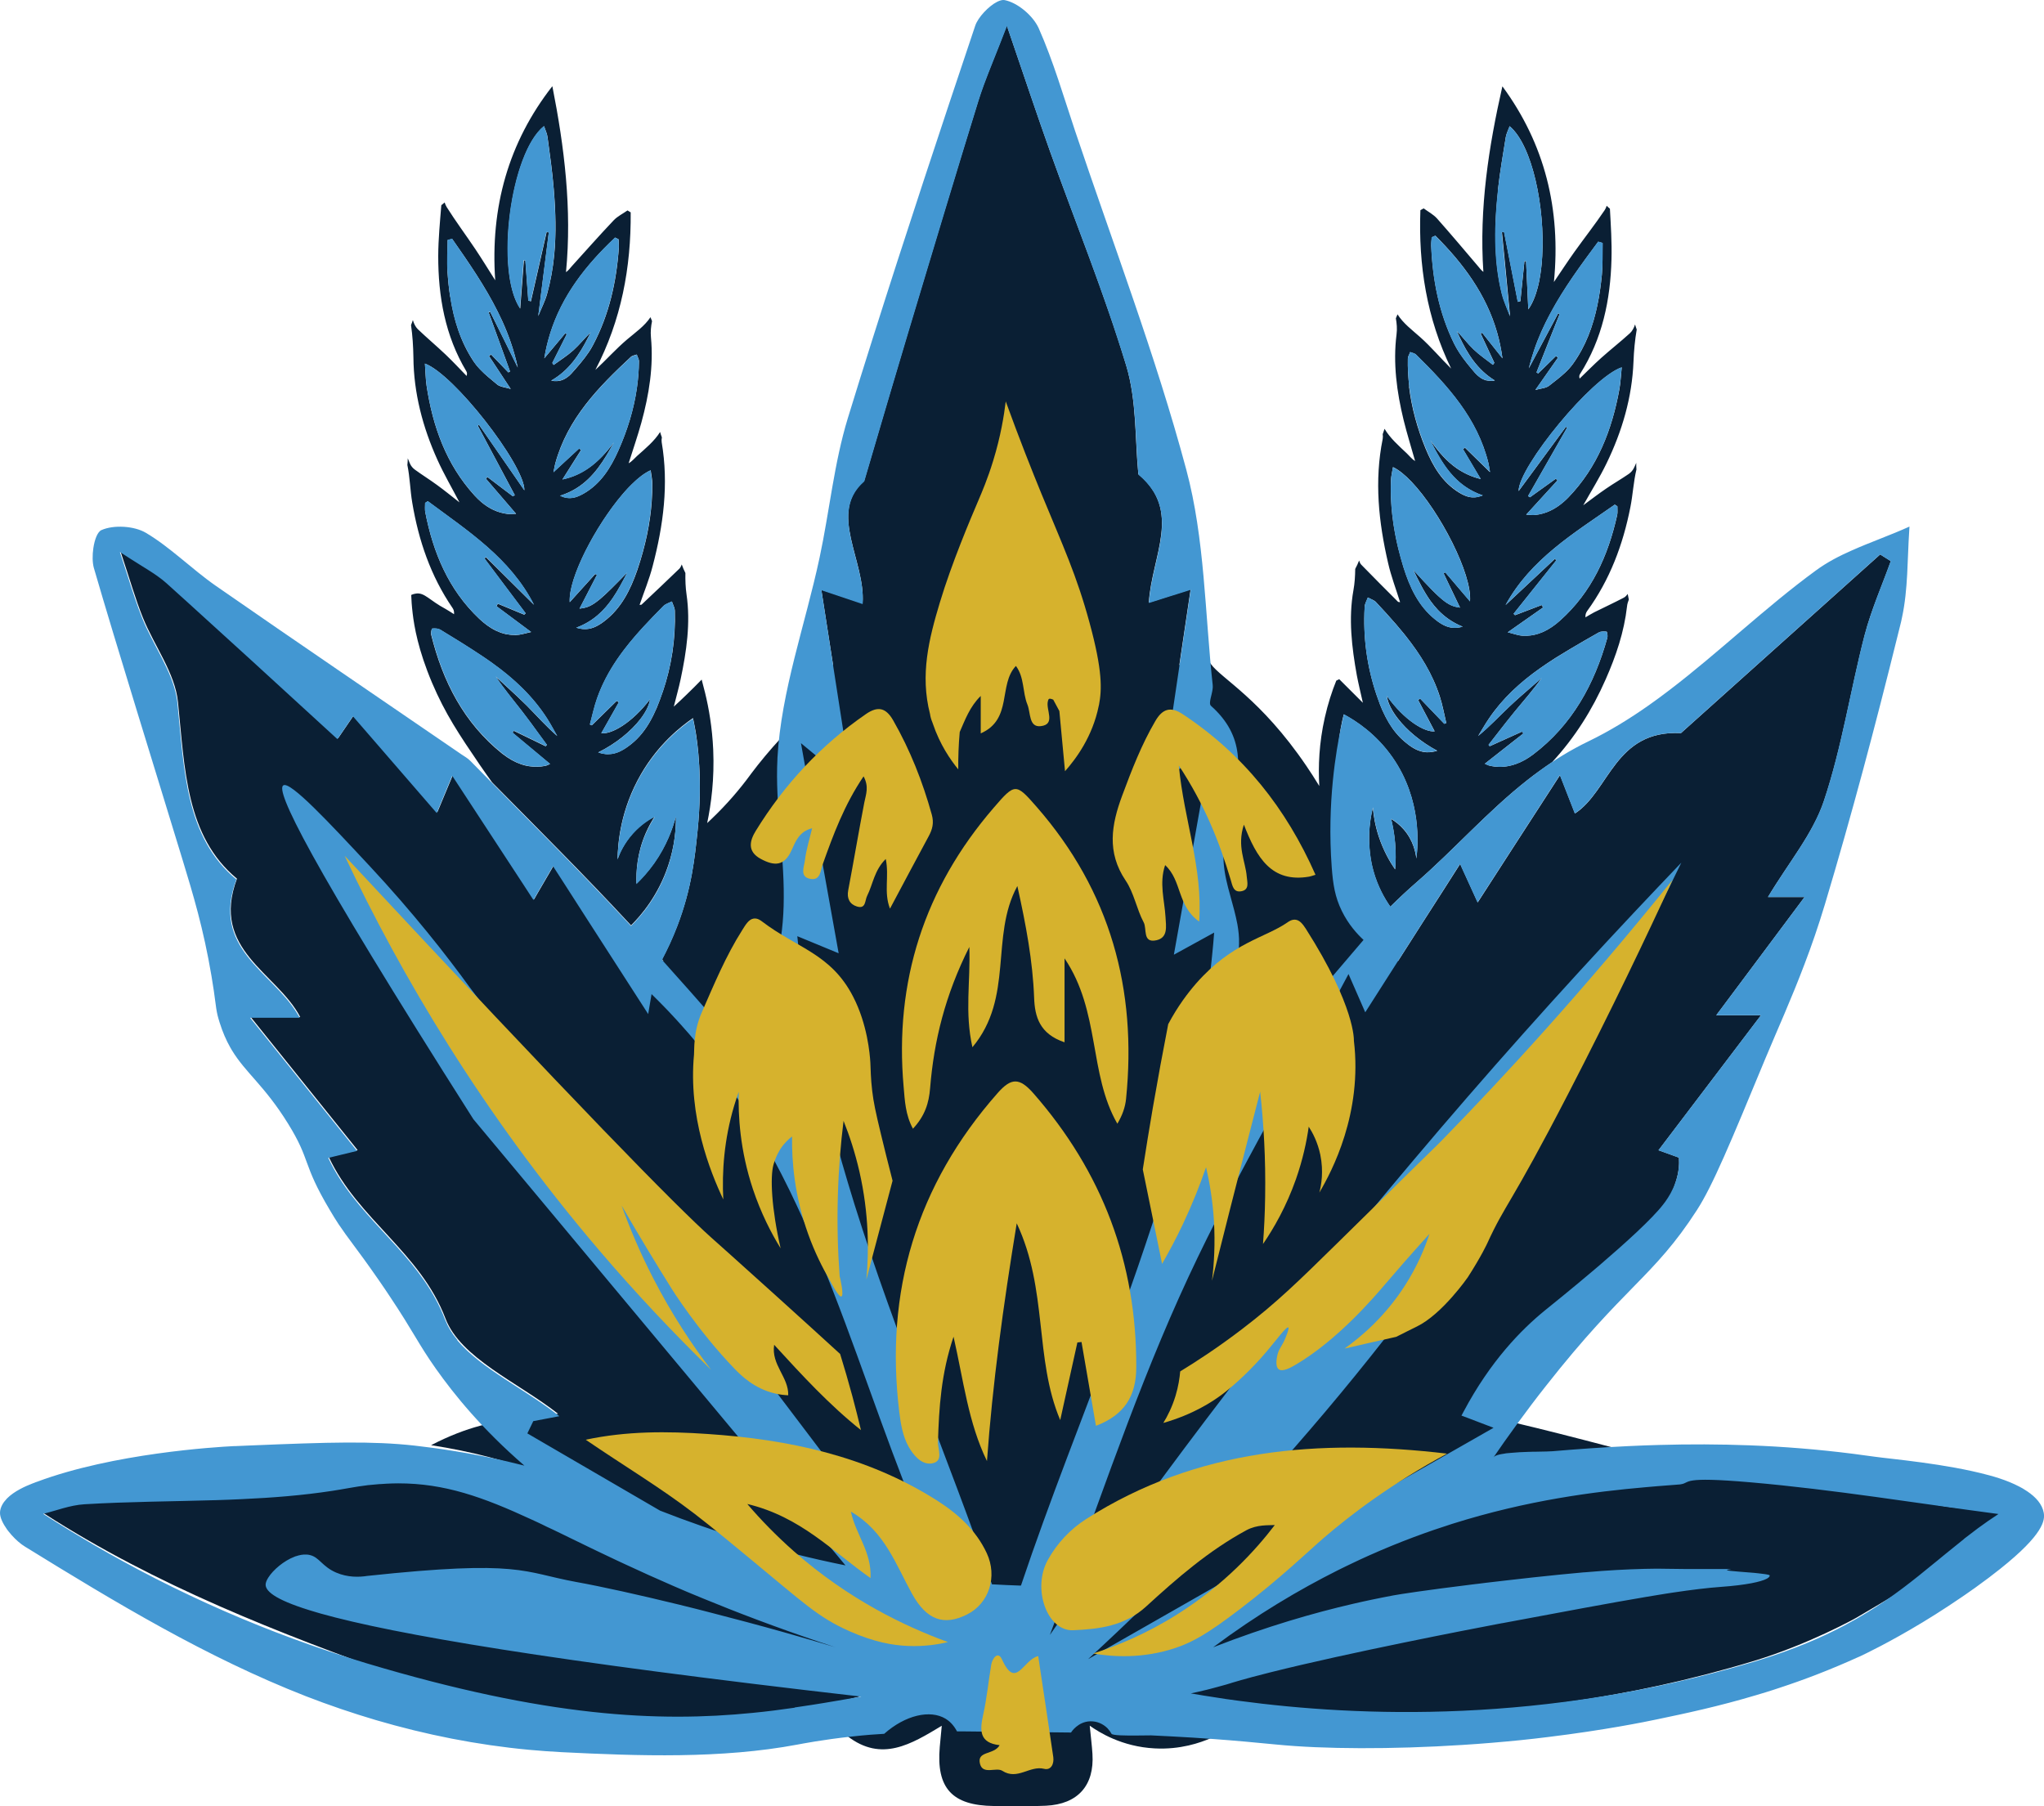
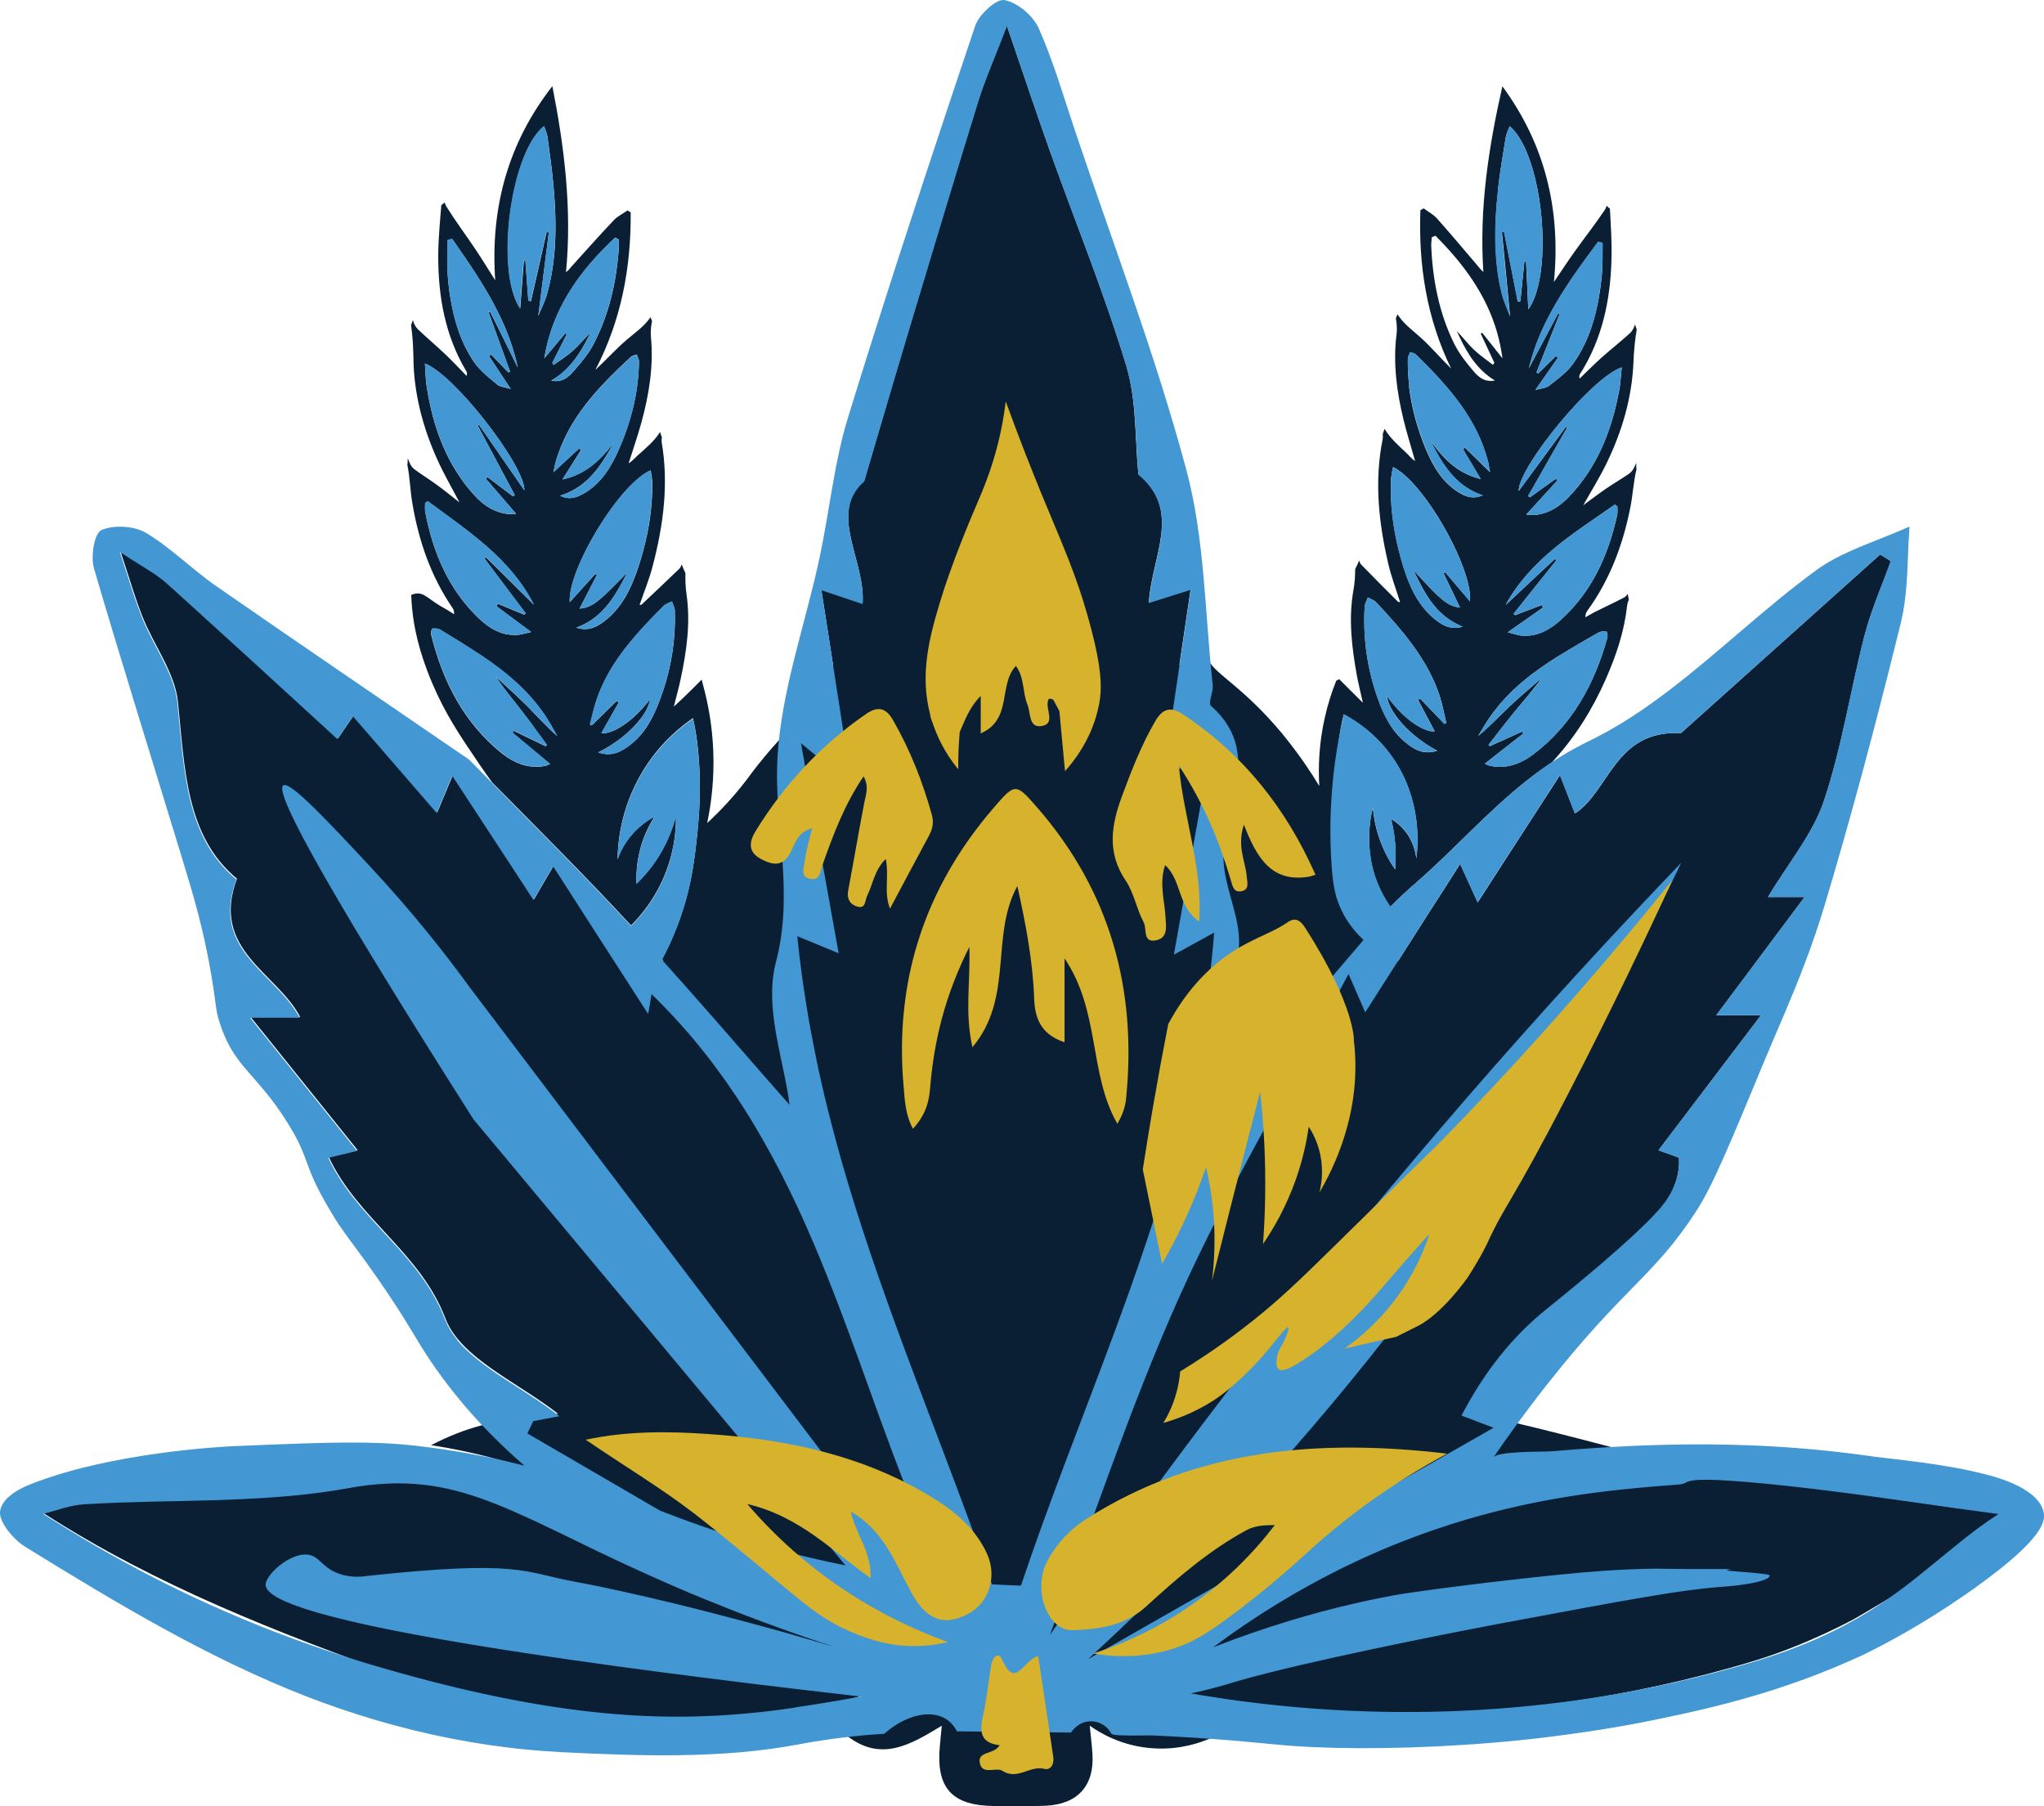
<svg xmlns="http://www.w3.org/2000/svg" width="43" height="38" viewBox="0 0 43 38" fill="none">
  <g clip-path="url(#clip0_1492_52264)">
    <path d="M15.73 22.059C15.703 22.093 15.678 22.125 15.652 22.156C15.659 22.164 15.667 22.172 15.673 22.18C15.692 22.14 15.711 22.099 15.73 22.059Z" fill="#0A1F34" />
-     <path d="M8.232 31.107C8.308 31.108 8.386 31.113 8.462 31.116H8.514C8.421 31.113 8.326 31.111 8.232 31.108V31.107Z" fill="#0A1F34" />
+     <path d="M8.232 31.107H8.514C8.421 31.113 8.326 31.111 8.232 31.108V31.107Z" fill="#0A1F34" />
    <path d="M42.288 31.861C42.245 31.738 41.937 31.793 41.236 31.729C40.752 31.684 40.559 31.611 40.012 31.531C39.201 31.411 38.385 31.311 37.57 31.226C36.432 31.108 35.271 30.931 34.131 31.116C32.319 31.41 30.621 31.847 28.956 32.579C29.519 32.153 30.018 31.785 30.401 31.587C30.898 31.33 31.418 31.123 31.418 31.123C31.575 31.061 31.742 30.997 31.92 30.936C32.696 30.668 33.379 30.525 33.895 30.444C32.267 30.015 31.272 29.782 30.806 29.713C32.02 28.259 32.98 27.372 33.727 26.792C34.072 26.495 34.657 25.983 35.059 25.306C35.059 25.306 35.282 24.942 35.319 24.56C35.324 24.509 35.324 24.457 35.324 24.457C35.324 24.422 35.321 24.387 35.321 24.354C35.138 24.288 34.961 24.225 34.891 24.199C35.582 23.29 36.247 22.413 37.047 21.359H36.106C36.697 20.568 37.275 19.795 37.964 18.872H37.194C37.627 18.149 38.138 17.545 38.371 16.851C38.75 15.721 38.927 14.527 39.226 13.369C39.364 12.836 39.591 12.326 39.778 11.805C39.703 11.758 39.629 11.711 39.554 11.664C38.099 12.969 36.645 14.273 35.363 15.423C33.969 15.354 33.862 16.639 33.133 17.114C33.057 16.92 32.983 16.729 32.818 16.308C32.484 16.823 32.178 17.298 31.88 17.757C31.655 18.103 31.438 18.441 31.22 18.779C31.175 18.848 31.131 18.916 31.087 18.985C30.984 18.76 30.901 18.577 30.718 18.175C30.594 18.368 30.474 18.556 30.357 18.741C30.206 18.977 30.057 19.208 29.911 19.436C29.828 19.569 29.744 19.698 29.661 19.828C29.577 19.959 29.493 20.092 29.409 20.222C29.232 20.047 29.024 19.811 28.833 19.506C28.27 18.612 28.221 17.735 28.147 16.384C28.133 16.124 28.125 15.761 28.206 15.318C28.228 15.195 28.252 15.094 28.269 15.029C28.526 15.166 28.948 15.44 29.294 15.935C29.918 16.829 29.829 17.795 29.796 18.062C29.782 17.944 29.734 17.685 29.533 17.453C29.441 17.346 29.343 17.276 29.265 17.229C29.3 17.375 29.333 17.545 29.349 17.74C29.367 17.948 29.363 18.135 29.349 18.291C29.238 18.13 29.104 17.898 29.004 17.596C28.928 17.365 28.895 17.154 28.88 16.989C28.846 17.131 28.809 17.328 28.803 17.564C28.792 17.948 28.868 18.235 28.891 18.322C28.983 18.653 29.129 18.907 29.248 19.076C29.428 18.899 29.612 18.725 29.804 18.559C30.594 17.872 31.288 17.076 32.137 16.408C32.215 16.348 32.292 16.287 32.373 16.23C32.463 16.163 32.557 16.099 32.652 16.035C33.132 15.514 33.497 14.933 33.779 14.292C33.996 13.8 34.167 13.297 34.228 12.758C34.232 12.709 34.248 12.661 34.266 12.613C34.258 12.573 34.25 12.535 34.242 12.495C34.218 12.529 34.19 12.56 34.156 12.576C33.952 12.682 33.745 12.779 33.539 12.881C33.475 12.913 33.415 12.953 33.353 12.988C33.35 12.922 33.367 12.887 33.39 12.854C33.867 12.198 34.144 11.457 34.299 10.668C34.351 10.406 34.364 10.135 34.426 9.877C34.422 9.831 34.421 9.783 34.422 9.737C34.407 9.773 34.391 9.81 34.373 9.845C34.351 9.894 34.308 9.941 34.264 9.971C34.109 10.078 33.944 10.172 33.789 10.279C33.63 10.387 33.477 10.505 33.307 10.63C33.48 10.322 33.654 10.043 33.797 9.748C34.125 9.073 34.335 8.357 34.364 7.608C34.373 7.378 34.394 7.153 34.432 6.932C34.419 6.897 34.407 6.862 34.397 6.825C34.397 6.828 34.395 6.831 34.394 6.834C34.373 6.898 34.337 6.968 34.288 7.011C34.091 7.19 33.882 7.354 33.684 7.531C33.529 7.67 33.382 7.82 33.231 7.965C33.217 7.919 33.225 7.89 33.241 7.866C33.708 7.131 33.879 6.31 33.901 5.455C33.911 5.096 33.887 4.738 33.868 4.39C33.844 4.371 33.822 4.352 33.8 4.329C33.789 4.363 33.776 4.395 33.757 4.422C33.556 4.72 33.333 5.004 33.124 5.296C32.975 5.505 32.834 5.721 32.69 5.933C32.84 4.403 32.498 3.027 31.606 1.816C31.318 3.086 31.115 4.384 31.206 5.72C31.156 5.682 31.125 5.637 31.088 5.594C30.805 5.261 30.523 4.926 30.233 4.599C30.155 4.511 30.044 4.454 29.95 4.384C29.927 4.396 29.904 4.409 29.881 4.422C29.839 5.579 30.013 6.697 30.528 7.754C30.304 7.534 30.106 7.297 29.878 7.094C29.706 6.941 29.519 6.803 29.4 6.613C29.389 6.64 29.378 6.669 29.365 6.696C29.384 6.806 29.395 6.917 29.379 7.037C29.303 7.641 29.384 8.246 29.528 8.837C29.599 9.127 29.69 9.413 29.77 9.7C29.701 9.658 29.653 9.593 29.596 9.539C29.424 9.376 29.243 9.218 29.127 9.021C29.115 9.059 29.102 9.097 29.088 9.134C29.093 9.167 29.094 9.202 29.088 9.234C28.91 10.114 29.002 10.983 29.202 11.846C29.265 12.124 29.368 12.392 29.454 12.669C29.43 12.664 29.416 12.666 29.409 12.659C29.151 12.401 28.893 12.143 28.638 11.881C28.616 11.859 28.602 11.825 28.592 11.792C28.568 11.852 28.541 11.913 28.51 11.969C28.508 12.117 28.5 12.267 28.472 12.42C28.366 13.013 28.437 13.616 28.544 14.208C28.578 14.388 28.622 14.566 28.671 14.785C28.484 14.598 28.329 14.444 28.174 14.289C28.153 14.299 28.133 14.31 28.112 14.319C28.02 14.546 27.935 14.806 27.87 15.097C27.749 15.633 27.73 16.124 27.754 16.536C27.659 16.38 27.567 16.238 27.482 16.113C26.519 14.696 25.698 14.281 25.473 13.969C25.453 13.94 25.367 13.815 25.279 13.828C25.256 13.831 25.234 13.842 25.214 13.866C25.017 14.075 24.9 14.069 24.811 13.986C24.887 13.469 24.966 12.943 25.047 12.398C24.58 12.546 24.398 12.604 24.168 12.677C24.23 11.688 24.875 10.749 23.948 9.976C23.875 9.252 23.916 8.432 23.693 7.691C23.235 6.173 22.632 4.696 22.096 3.2C21.813 2.406 21.547 1.606 21.181 0.536C20.896 1.277 20.71 1.694 20.578 2.124C20.075 3.747 19.587 5.375 19.098 7.003C18.799 8 18.507 9 18.179 10.116C17.41 10.787 18.213 11.798 18.146 12.694C17.913 12.616 17.741 12.559 17.278 12.403C17.362 12.946 17.445 13.471 17.524 13.98C17.502 14.026 17.475 14.079 17.448 14.11C17.056 14.555 16.811 15.112 16.418 15.539C16.195 15.781 15.987 16.03 15.794 16.287C15.794 16.287 15.793 16.29 15.791 16.292C15.56 16.608 15.29 16.922 14.975 17.223C14.942 17.255 14.91 17.285 14.877 17.316C14.961 16.915 15.031 16.389 15.004 15.772C14.983 15.308 14.913 14.903 14.833 14.576C14.809 14.483 14.785 14.389 14.761 14.297C14.66 14.402 14.554 14.507 14.443 14.614C14.353 14.702 14.264 14.785 14.175 14.866C14.229 14.649 14.28 14.472 14.318 14.292C14.443 13.704 14.53 13.104 14.443 12.508C14.421 12.355 14.416 12.205 14.419 12.055C14.389 11.998 14.365 11.937 14.342 11.875C14.329 11.908 14.315 11.94 14.293 11.963C14.031 12.218 13.765 12.466 13.499 12.718C13.493 12.725 13.477 12.723 13.455 12.726C13.55 12.45 13.659 12.186 13.73 11.91C13.955 11.054 14.071 10.188 13.92 9.303C13.915 9.271 13.917 9.237 13.924 9.202C13.909 9.164 13.898 9.127 13.887 9.088C13.765 9.282 13.58 9.434 13.404 9.591C13.345 9.644 13.296 9.708 13.225 9.746C13.315 9.461 13.413 9.178 13.493 8.89C13.654 8.303 13.752 7.702 13.694 7.096C13.683 6.976 13.695 6.865 13.717 6.756C13.707 6.729 13.695 6.7 13.684 6.673C13.561 6.86 13.369 6.992 13.193 7.141C12.96 7.338 12.755 7.569 12.525 7.782C13.07 6.739 13.277 5.627 13.268 4.468C13.245 4.454 13.223 4.441 13.201 4.427C13.105 4.495 12.992 4.549 12.911 4.634C12.61 4.951 12.32 5.28 12.027 5.603C11.991 5.645 11.958 5.69 11.907 5.726C12.035 4.395 11.872 3.09 11.62 1.813C10.695 2.996 10.312 4.363 10.418 5.897C10.28 5.68 10.146 5.46 10.003 5.246C9.802 4.946 9.587 4.658 9.395 4.353C9.378 4.325 9.365 4.293 9.354 4.259C9.332 4.28 9.308 4.297 9.284 4.317C9.256 4.664 9.221 5.023 9.219 5.382C9.218 6.236 9.363 7.062 9.81 7.81C9.824 7.834 9.831 7.863 9.816 7.909C9.671 7.759 9.528 7.606 9.376 7.461C9.183 7.278 8.98 7.107 8.788 6.924C8.741 6.877 8.708 6.809 8.689 6.744C8.689 6.74 8.687 6.737 8.685 6.734C8.674 6.769 8.662 6.804 8.647 6.839C8.679 7.061 8.693 7.287 8.697 7.517C8.703 8.268 8.893 8.989 9.202 9.673C9.336 9.971 9.503 10.256 9.666 10.569C9.501 10.44 9.351 10.317 9.195 10.204C9.043 10.092 8.882 9.993 8.73 9.882C8.685 9.85 8.644 9.802 8.624 9.752C8.608 9.716 8.594 9.679 8.578 9.642C8.578 9.689 8.575 9.737 8.57 9.783C8.624 10.043 8.628 10.314 8.673 10.577C8.806 11.371 9.061 12.119 9.519 12.789C9.541 12.82 9.557 12.859 9.552 12.922C9.492 12.884 9.431 12.843 9.37 12.809C9.034 12.629 8.936 12.468 8.761 12.486C8.733 12.489 8.695 12.497 8.651 12.517C8.654 12.611 8.662 12.744 8.681 12.902C8.714 13.181 8.796 13.67 9.089 14.364C9.365 15.014 9.661 15.456 10.09 16.086C10.181 16.218 10.268 16.343 10.352 16.459C11.312 17.432 12.279 18.395 13.207 19.395C13.23 19.419 13.254 19.443 13.276 19.468C13.489 19.256 13.846 18.841 14.056 18.213C14.196 17.797 14.223 17.427 14.22 17.169C14.152 17.429 14.022 17.788 13.764 18.154C13.638 18.331 13.508 18.473 13.39 18.588C13.38 18.331 13.404 17.945 13.583 17.531C13.642 17.394 13.71 17.274 13.776 17.172C13.659 17.233 13.485 17.341 13.318 17.526C13.132 17.733 13.038 17.944 12.992 18.075C12.997 17.736 13.054 17.03 13.486 16.285C13.847 15.662 14.31 15.292 14.579 15.107C14.594 15.177 14.614 15.278 14.635 15.397C14.669 15.611 14.787 16.37 14.676 17.465C14.617 18.043 14.552 18.685 14.248 19.479C14.148 19.738 14.039 19.972 13.928 20.181C13.939 20.194 13.95 20.205 13.961 20.218C13.947 20.21 13.933 20.202 13.92 20.195C13.749 20.516 13.575 20.777 13.429 20.975C12.8 19.997 12.248 19.138 11.649 18.208C11.627 18.245 11.608 18.28 11.587 18.314C11.578 18.331 11.568 18.347 11.559 18.363C11.451 18.55 11.373 18.68 11.31 18.79C11.297 18.813 11.285 18.835 11.272 18.857C11.259 18.878 11.248 18.899 11.236 18.92C11.163 18.81 11.091 18.7 11.022 18.591C10.928 18.448 10.835 18.306 10.743 18.164C10.347 17.558 9.957 16.963 9.527 16.305C9.351 16.726 9.276 16.907 9.2 17.089C8.598 16.392 8.033 15.74 7.439 15.054C7.255 15.324 7.159 15.464 7.111 15.534C5.871 14.399 4.7 13.318 3.516 12.253C3.283 12.044 2.991 11.899 2.534 11.597C2.741 12.218 2.852 12.616 3.007 12.997C3.248 13.592 3.682 14.161 3.744 14.769C3.888 16.185 3.912 17.599 4.985 18.486C4.423 19.983 5.82 20.457 6.316 21.396H5.274C6.134 22.468 6.831 23.335 7.523 24.196C7.363 24.234 7.157 24.285 6.918 24.343C7.529 25.65 8.842 26.347 9.371 27.738C9.688 28.572 10.893 29.08 11.739 29.742C11.453 29.793 11.168 29.849 10.878 29.866C10.445 29.892 9.831 30.007 9.069 30.404C10.786 30.667 11.986 31.209 12.769 31.659C13.037 31.813 13.073 31.852 13.504 32.164C14.014 32.534 14.422 32.741 15.184 33.33C14.142 32.77 13.076 32.25 11.963 31.845C10.867 31.447 9.648 31.166 8.473 31.102C7.203 31.132 5.933 31.185 4.664 31.262C3.501 31.332 2.305 31.365 1.19 31.738C1.073 31.776 0.978 31.812 0.918 31.835C3.286 33.36 5.863 34.358 8.499 35.304C10.879 36.158 13.453 36.413 15.973 36.093C16.847 35.981 17.698 35.787 17.698 35.787C18.197 35.672 18.623 35.553 18.959 35.447C16.844 34.919 14.541 34.433 12.062 34.031C9.978 33.693 7.993 33.452 6.126 33.285C7.822 33.186 9.888 33.2 12.211 33.508C14.104 33.759 15.77 34.151 17.175 34.569C17.646 34.758 18.24 34.889 18.24 34.889C18.55 34.958 18.738 34.998 19.014 35.017C19.274 35.034 19.492 35.025 19.651 35.01C19.587 35.205 19.345 35.881 18.653 36.268C18.336 36.447 18.032 36.504 17.828 36.525C18.547 37.08 19.169 36.694 19.812 36.307C19.793 36.504 19.781 36.629 19.77 36.752C19.694 37.619 20.029 37.986 20.91 37.995C21.274 37.998 21.639 38.007 22.003 37.989C22.676 37.957 23.025 37.562 22.982 36.898C22.971 36.718 22.947 36.538 22.925 36.305C23.12 36.444 23.603 36.748 24.292 36.783C24.833 36.812 25.255 36.662 25.47 36.568C25.274 36.559 25.003 36.525 24.692 36.429C24.384 36.334 24.167 36.214 24.121 36.189C23.677 35.94 23.378 35.596 23.189 35.316C24.263 35.24 25.076 34.982 25.657 34.728C25.69 34.718 25.724 34.709 25.755 34.698C25.939 34.64 26.037 34.607 26.295 34.524C26.853 34.345 27.352 34.196 27.779 34.073C27.779 34.073 28.755 33.813 29.669 33.644C32.463 33.126 36.29 33.2 36.29 33.2C35.808 33.204 36.676 33.218 35.884 33.266C33.44 33.413 30.284 34.038 30.284 34.038C28.662 34.364 26.628 34.859 24.319 35.629C26.907 36.095 31.551 36.559 36.885 34.947C38.054 34.594 39.046 34.038 39.046 34.038C39.526 33.757 40.181 33.368 40.958 32.889C41.9 32.307 42.355 32.003 42.298 31.842L42.288 31.861ZM33.632 13.307C33.678 13.281 33.745 13.283 33.798 13.289C33.798 13.289 33.801 13.289 33.803 13.294C33.803 13.294 33.803 13.297 33.805 13.299C33.811 13.312 33.816 13.335 33.817 13.359C33.819 13.38 33.817 13.402 33.814 13.417C33.542 14.396 33.073 15.252 32.251 15.874C32.138 15.959 32.02 16.026 31.893 16.072C31.845 16.089 31.796 16.104 31.747 16.113C31.617 16.14 31.481 16.142 31.337 16.108C31.312 16.102 31.288 16.091 31.267 16.081C31.256 16.076 31.245 16.07 31.237 16.067C31.46 15.892 31.677 15.723 31.891 15.553C31.944 15.514 31.996 15.472 32.047 15.432C32.042 15.424 32.035 15.416 32.031 15.408C32.028 15.404 32.023 15.397 32.02 15.392C31.793 15.495 31.567 15.597 31.34 15.699C31.332 15.689 31.324 15.679 31.315 15.67C31.37 15.6 31.426 15.53 31.48 15.458C31.608 15.294 31.736 15.128 31.868 14.967C32.058 14.736 32.256 14.512 32.431 14.265C32.283 14.396 32.132 14.523 31.985 14.654C31.91 14.721 31.834 14.788 31.762 14.857C31.544 15.062 31.34 15.284 31.096 15.483C31.172 15.361 31.242 15.236 31.323 15.117C31.611 14.692 31.98 14.356 32.389 14.066C32.5 13.988 32.614 13.911 32.729 13.838C32.926 13.715 33.127 13.597 33.328 13.48C33.428 13.423 33.528 13.364 33.629 13.308H33.632V13.307ZM33.969 10.615L34.026 10.653V10.681C34.026 10.723 34.03 10.768 34.025 10.81C34.025 10.819 34.023 10.83 34.02 10.84C33.83 11.693 33.483 12.462 32.821 13.053C32.712 13.152 32.593 13.235 32.463 13.294C32.443 13.303 32.422 13.31 32.4 13.318C32.387 13.323 32.376 13.328 32.363 13.332C32.264 13.364 32.157 13.38 32.043 13.375H32.039C31.934 13.37 31.831 13.329 31.719 13.302C31.988 13.114 32.225 12.946 32.463 12.78L32.45 12.76C32.444 12.75 32.439 12.739 32.433 12.729C32.246 12.801 32.059 12.871 31.872 12.943C31.863 12.934 31.853 12.922 31.842 12.913C31.994 12.723 32.146 12.532 32.298 12.342C32.446 12.157 32.593 11.972 32.742 11.787C32.731 11.777 32.721 11.768 32.71 11.758C32.569 11.891 32.427 12.023 32.286 12.155C32.081 12.347 31.877 12.538 31.673 12.729C32.202 11.763 33.109 11.22 33.969 10.618V10.615ZM34.117 7.726C34.104 7.855 34.098 7.97 34.084 8.078C34.079 8.115 34.074 8.15 34.068 8.187C33.912 9.044 33.607 9.831 32.992 10.467C32.962 10.499 32.93 10.527 32.897 10.556C32.724 10.708 32.523 10.813 32.284 10.835C32.229 10.84 32.172 10.83 32.107 10.827C32.335 10.578 32.549 10.342 32.764 10.108L32.731 10.071C32.637 10.138 32.545 10.204 32.452 10.271C32.363 10.335 32.275 10.398 32.186 10.462C32.173 10.454 32.159 10.444 32.146 10.437C32.333 10.11 32.52 9.781 32.707 9.454C32.794 9.301 32.881 9.15 32.968 8.997C32.961 8.99 32.951 8.984 32.943 8.979C32.831 9.132 32.717 9.285 32.604 9.44C32.384 9.738 32.165 10.036 31.948 10.331C31.945 10.078 32.338 9.469 32.808 8.903C33.268 8.348 33.803 7.834 34.117 7.729V7.726ZM33.621 5.085C33.646 5.093 33.672 5.1 33.695 5.107L33.714 5.114V5.162C33.711 5.367 33.718 5.573 33.699 5.776V5.78C33.678 5.999 33.648 6.216 33.603 6.426C33.512 6.863 33.36 7.281 33.09 7.656C33.041 7.724 32.984 7.786 32.921 7.844C32.816 7.941 32.699 8.029 32.588 8.116C32.523 8.167 32.419 8.171 32.3 8.204C32.33 8.159 32.36 8.118 32.389 8.077C32.526 7.879 32.652 7.702 32.775 7.525C32.761 7.514 32.747 7.501 32.734 7.49C32.609 7.613 32.484 7.735 32.359 7.857C32.351 7.852 32.344 7.847 32.336 7.842C32.332 7.839 32.328 7.837 32.324 7.834L32.489 7.416C32.596 7.147 32.702 6.876 32.81 6.606C32.8 6.602 32.789 6.597 32.78 6.592C32.656 6.823 32.533 7.054 32.409 7.287C32.327 7.442 32.245 7.597 32.162 7.75C32.194 7.622 32.23 7.496 32.272 7.373C32.363 7.101 32.481 6.842 32.615 6.594C32.9 6.061 33.26 5.572 33.623 5.084L33.621 5.085ZM31.514 3.979C31.535 3.795 31.56 3.613 31.589 3.432C31.617 3.25 31.647 3.068 31.677 2.886C31.69 2.81 31.728 2.738 31.758 2.655C32.237 3.057 32.503 4.363 32.444 5.388C32.441 5.441 32.438 5.493 32.433 5.546C32.425 5.626 32.416 5.704 32.404 5.78C32.397 5.828 32.389 5.874 32.379 5.921C32.371 5.961 32.362 6 32.352 6.039C32.303 6.228 32.237 6.39 32.151 6.509C32.138 6.232 32.126 5.964 32.113 5.696C32.11 5.629 32.107 5.562 32.104 5.495H32.07C32.05 5.691 32.029 5.889 32.01 6.085L31.985 6.337C31.967 6.342 31.948 6.346 31.931 6.351C31.834 5.862 31.739 5.374 31.643 4.884C31.636 4.884 31.63 4.884 31.625 4.884C31.616 4.884 31.606 4.884 31.597 4.887C31.613 5.044 31.627 5.2 31.643 5.356C31.684 5.776 31.725 6.203 31.768 6.653C31.701 6.476 31.635 6.335 31.597 6.187C31.516 5.865 31.478 5.543 31.464 5.218C31.446 4.805 31.473 4.392 31.517 3.977H31.514V3.979ZM30.109 5.165C30.109 5.127 30.111 5.087 30.116 5.048C30.117 5.029 30.12 5.01 30.12 4.993C30.127 4.989 30.135 4.986 30.141 4.983C30.16 4.975 30.177 4.967 30.197 4.959C30.783 5.544 31.264 6.192 31.494 6.991C31.544 7.166 31.582 7.348 31.608 7.539L31.464 7.357C31.37 7.239 31.275 7.12 31.182 7.002C31.177 7.002 31.174 7.007 31.169 7.008L31.15 7.018C31.245 7.223 31.342 7.428 31.437 7.633C31.427 7.648 31.416 7.66 31.407 7.675C31.27 7.568 31.125 7.471 31 7.351C30.875 7.231 30.77 7.09 30.648 6.965C30.665 7.003 30.683 7.04 30.699 7.077C30.871 7.444 31.082 7.782 31.448 8.005C31.404 8.014 31.361 8.016 31.321 8.011C31.305 8.011 31.29 8.006 31.274 8.002C31.27 8.002 31.266 8.002 31.262 8.002C31.248 7.998 31.236 7.994 31.223 7.987C31.218 7.987 31.213 7.984 31.209 7.982C31.182 7.971 31.158 7.957 31.134 7.939C31.096 7.912 31.06 7.88 31.03 7.845C30.914 7.71 30.797 7.569 30.7 7.42C30.661 7.357 30.623 7.295 30.591 7.23C30.273 6.582 30.138 5.886 30.109 5.167V5.165ZM29.647 8.132C29.625 7.939 29.612 7.745 29.617 7.547C29.617 7.515 29.633 7.483 29.647 7.452C29.653 7.437 29.661 7.421 29.666 7.407C29.707 7.424 29.759 7.431 29.788 7.459C30.453 8.115 31.08 8.797 31.312 9.744C31.315 9.759 31.318 9.775 31.321 9.791C31.328 9.826 31.334 9.867 31.345 9.933C31.144 9.737 30.982 9.577 30.819 9.419C30.811 9.424 30.803 9.43 30.795 9.435C30.789 9.44 30.783 9.445 30.776 9.448C30.813 9.508 30.848 9.569 30.884 9.63C30.968 9.772 31.055 9.918 31.15 10.078C30.955 10.031 30.792 9.952 30.646 9.853C30.436 9.706 30.268 9.513 30.116 9.301L30.087 9.263C30.087 9.263 30.087 9.266 30.089 9.266C30.228 9.539 30.372 9.805 30.577 10.024C30.737 10.194 30.931 10.333 31.191 10.422C31.182 10.427 31.172 10.428 31.161 10.433C30.973 10.504 30.832 10.446 30.697 10.365C30.341 10.148 30.143 9.805 29.989 9.434C29.816 9.013 29.696 8.579 29.642 8.132H29.647ZM29.424 11.569C29.305 11.09 29.243 10.601 29.262 10.102C29.265 10.024 29.284 9.944 29.3 9.851C29.3 9.843 29.303 9.835 29.305 9.827C29.425 9.883 29.558 9.992 29.696 10.137C30.296 10.768 30.974 12.084 30.925 12.651C30.873 12.591 30.824 12.532 30.771 12.471C30.648 12.326 30.526 12.184 30.406 12.042L30.385 12.053C30.385 12.053 30.374 12.058 30.369 12.061C30.485 12.302 30.599 12.543 30.715 12.782C30.597 12.768 30.507 12.738 30.387 12.648C30.244 12.541 30.059 12.35 29.733 11.991C29.842 12.219 29.953 12.446 30.098 12.648C30.143 12.71 30.192 12.769 30.244 12.825C30.246 12.825 30.249 12.83 30.25 12.832C30.388 12.975 30.556 13.098 30.771 13.184C30.578 13.24 30.434 13.195 30.307 13.115C30.268 13.091 30.231 13.064 30.195 13.034C29.837 12.749 29.655 12.348 29.523 11.924C29.487 11.806 29.455 11.687 29.425 11.569H29.424ZM28.709 12.765C28.712 12.699 28.754 12.635 28.776 12.57C28.822 12.596 28.876 12.615 28.918 12.643C28.929 12.651 28.941 12.659 28.95 12.671C29.093 12.824 29.235 12.978 29.371 13.136C29.425 13.198 29.477 13.261 29.528 13.324C29.542 13.342 29.558 13.361 29.573 13.38C29.875 13.761 30.135 14.173 30.29 14.654C30.349 14.836 30.382 15.026 30.426 15.212C30.42 15.212 30.415 15.217 30.409 15.219C30.401 15.222 30.393 15.225 30.385 15.228C30.216 15.051 30.046 14.876 29.878 14.699C29.862 14.707 29.846 14.716 29.832 14.724C29.95 14.946 30.065 15.166 30.182 15.386C29.972 15.407 29.547 15.158 29.177 14.641C29.194 14.785 29.278 14.951 29.408 15.118C29.599 15.365 29.896 15.613 30.235 15.794C30.16 15.818 30.092 15.828 30.029 15.826H30.01C29.984 15.826 29.961 15.821 29.935 15.817C29.786 15.788 29.663 15.699 29.547 15.601C29.413 15.488 29.306 15.353 29.218 15.206C29.167 15.121 29.123 15.034 29.081 14.941C29.064 14.901 29.048 14.863 29.032 14.823C29.006 14.755 28.982 14.688 28.959 14.619C28.757 14.021 28.673 13.404 28.709 12.768V12.765ZM12.938 4.997C12.964 5.01 12.989 5.021 13.013 5.034C13.013 5.053 13.016 5.072 13.016 5.092C13.019 5.13 13.022 5.17 13.019 5.208C12.97 5.926 12.815 6.619 12.477 7.257C12.45 7.31 12.419 7.361 12.386 7.41C12.279 7.569 12.148 7.718 12.02 7.861C11.991 7.893 11.958 7.922 11.921 7.946C11.879 7.975 11.833 7.997 11.78 8.01C11.773 8.01 11.765 8.01 11.757 8.013C11.746 8.013 11.735 8.018 11.722 8.018C11.682 8.021 11.639 8.018 11.595 8.008C11.969 7.794 12.189 7.463 12.373 7.099C12.39 7.064 12.409 7.027 12.427 6.992C12.3 7.113 12.192 7.251 12.064 7.367C11.936 7.483 11.787 7.576 11.647 7.678C11.638 7.664 11.628 7.651 11.619 7.636C11.72 7.434 11.822 7.233 11.923 7.031C11.918 7.027 11.912 7.024 11.907 7.021C11.902 7.018 11.898 7.015 11.891 7.013C11.788 7.136 11.684 7.259 11.581 7.383L11.451 7.538C11.479 7.359 11.521 7.19 11.571 7.026C11.822 6.219 12.327 5.576 12.938 5.001V4.997ZM11.445 2.652C11.472 2.736 11.51 2.808 11.519 2.886C11.543 3.068 11.568 3.251 11.592 3.433C11.614 3.615 11.636 3.798 11.65 3.982C11.689 4.446 11.703 4.908 11.659 5.367C11.632 5.643 11.584 5.916 11.508 6.189C11.467 6.335 11.394 6.474 11.324 6.649C11.383 6.187 11.438 5.75 11.492 5.318C11.51 5.174 11.529 5.031 11.546 4.889C11.538 4.889 11.529 4.886 11.521 4.886C11.514 4.886 11.506 4.886 11.5 4.883C11.389 5.369 11.28 5.854 11.169 6.34C11.155 6.335 11.139 6.332 11.125 6.327C11.121 6.327 11.118 6.327 11.115 6.324L11.093 6.028C11.08 5.844 11.066 5.662 11.053 5.479H11.022C11.017 5.546 11.012 5.613 11.006 5.68C10.985 5.948 10.965 6.216 10.944 6.492C10.829 6.321 10.752 6.069 10.714 5.772C10.703 5.688 10.695 5.6 10.689 5.509C10.686 5.463 10.684 5.417 10.683 5.369C10.654 4.342 10.958 3.041 11.448 2.653H11.445V2.652ZM9.47 6.24C9.443 6.067 9.425 5.892 9.414 5.717V5.682C9.405 5.49 9.414 5.297 9.417 5.106V5.052L9.439 5.045C9.463 5.039 9.489 5.033 9.512 5.026C9.859 5.522 10.203 6.02 10.472 6.559C10.61 6.833 10.727 7.12 10.814 7.421C10.844 7.523 10.871 7.627 10.893 7.734C10.816 7.577 10.738 7.42 10.661 7.263C10.543 7.029 10.428 6.793 10.311 6.559C10.301 6.563 10.29 6.568 10.28 6.573C10.387 6.865 10.493 7.157 10.597 7.448C10.642 7.571 10.686 7.694 10.73 7.815C10.729 7.815 10.726 7.818 10.724 7.818C10.714 7.825 10.705 7.829 10.695 7.836C10.573 7.71 10.451 7.584 10.331 7.458C10.317 7.469 10.303 7.48 10.288 7.491C10.406 7.668 10.523 7.847 10.653 8.045C10.683 8.091 10.713 8.136 10.745 8.183C10.714 8.174 10.688 8.167 10.659 8.161C10.577 8.142 10.507 8.129 10.459 8.089C10.336 7.986 10.206 7.884 10.095 7.766C10.049 7.718 10.006 7.667 9.97 7.613C9.688 7.193 9.546 6.728 9.473 6.241H9.47V6.24ZM8.974 8.112C8.969 8.077 8.964 8.04 8.961 8.003C8.952 7.893 8.948 7.778 8.939 7.649C9.245 7.762 9.753 8.279 10.193 8.837C10.656 9.426 11.041 10.059 11.031 10.315C10.851 10.054 10.667 9.789 10.483 9.523C10.349 9.327 10.212 9.132 10.076 8.936C10.068 8.942 10.059 8.947 10.051 8.954C10.135 9.113 10.22 9.271 10.304 9.43C10.48 9.759 10.654 10.089 10.83 10.417L10.789 10.441C10.713 10.384 10.637 10.326 10.562 10.269C10.459 10.191 10.358 10.113 10.255 10.036C10.244 10.047 10.233 10.06 10.222 10.071C10.429 10.312 10.637 10.555 10.857 10.81C10.792 10.81 10.735 10.819 10.68 10.813C10.464 10.787 10.282 10.695 10.125 10.562C10.075 10.519 10.027 10.473 9.983 10.424C9.387 9.77 9.104 8.974 8.974 8.113V8.112ZM8.945 10.767C8.944 10.757 8.942 10.746 8.942 10.736C8.939 10.695 8.942 10.653 8.942 10.612V10.582C8.961 10.569 8.98 10.556 8.999 10.545C9.84 11.17 10.732 11.741 11.232 12.723L10.475 11.972C10.391 11.889 10.307 11.805 10.223 11.722C10.222 11.722 10.22 11.725 10.219 11.726C10.209 11.735 10.201 11.742 10.192 11.75C10.342 11.95 10.491 12.149 10.642 12.35C10.781 12.535 10.919 12.718 11.058 12.903C11.049 12.913 11.038 12.922 11.028 12.932C10.843 12.855 10.659 12.779 10.474 12.702C10.467 12.714 10.461 12.723 10.455 12.734C10.451 12.741 10.447 12.747 10.444 12.753C10.676 12.927 10.909 13.101 11.174 13.297C11.109 13.312 11.046 13.329 10.985 13.342C10.941 13.351 10.897 13.359 10.852 13.361C10.787 13.361 10.724 13.356 10.664 13.343C10.653 13.343 10.642 13.34 10.632 13.339C10.613 13.334 10.596 13.328 10.577 13.323C10.561 13.318 10.545 13.315 10.529 13.308C10.51 13.302 10.491 13.292 10.472 13.284C10.458 13.278 10.445 13.273 10.431 13.267C10.431 13.267 10.428 13.267 10.426 13.264C10.3 13.203 10.185 13.115 10.079 13.015C9.435 12.404 9.11 11.624 8.945 10.767ZM11.73 15.491C11.492 15.286 11.294 15.059 11.082 14.845C11.019 14.782 10.954 14.72 10.887 14.657C10.737 14.515 10.581 14.377 10.429 14.235C10.597 14.487 10.79 14.716 10.973 14.952C11.101 15.117 11.225 15.286 11.346 15.455C11.399 15.526 11.453 15.6 11.505 15.671C11.497 15.681 11.487 15.691 11.479 15.7C11.256 15.592 11.033 15.483 10.809 15.375C10.805 15.381 10.8 15.388 10.795 15.396C10.79 15.402 10.786 15.408 10.781 15.415C10.827 15.453 10.874 15.493 10.92 15.531C11.134 15.71 11.348 15.888 11.571 16.073C11.56 16.078 11.548 16.083 11.537 16.089C11.516 16.099 11.494 16.108 11.47 16.113C11.354 16.136 11.245 16.136 11.139 16.121C11.101 16.116 11.065 16.108 11.028 16.099C11.004 16.092 10.979 16.084 10.955 16.076C10.824 16.03 10.702 15.96 10.588 15.872C10.58 15.866 10.57 15.86 10.562 15.853C9.759 15.209 9.314 14.338 9.07 13.351C9.067 13.337 9.067 13.315 9.07 13.294C9.074 13.27 9.078 13.246 9.085 13.235C9.085 13.235 9.086 13.23 9.088 13.23C9.089 13.227 9.091 13.225 9.093 13.225C9.146 13.219 9.211 13.221 9.256 13.246H9.259C9.557 13.426 9.853 13.61 10.143 13.803C10.209 13.847 10.276 13.892 10.341 13.94C10.797 14.265 11.206 14.641 11.513 15.123C11.59 15.244 11.657 15.372 11.728 15.496V15.491H11.73ZM11.78 10.43C11.907 10.39 12.018 10.339 12.118 10.277C12.493 10.047 12.71 9.681 12.918 9.303C12.761 9.513 12.59 9.703 12.381 9.848C12.224 9.957 12.046 10.041 11.833 10.086C11.939 9.918 12.037 9.765 12.13 9.615C12.162 9.566 12.194 9.516 12.224 9.467C12.218 9.462 12.211 9.457 12.205 9.453C12.197 9.446 12.189 9.442 12.183 9.435C12.016 9.588 11.848 9.743 11.643 9.934C11.655 9.87 11.663 9.829 11.671 9.796C11.674 9.778 11.679 9.762 11.682 9.748C11.94 8.807 12.588 8.144 13.273 7.507C13.303 7.479 13.355 7.474 13.396 7.458C13.401 7.472 13.407 7.487 13.413 7.503C13.428 7.536 13.442 7.568 13.442 7.601C13.44 7.791 13.425 7.979 13.398 8.164C13.333 8.617 13.198 9.052 13.009 9.477C12.846 9.843 12.637 10.18 12.275 10.386C12.188 10.435 12.097 10.475 11.996 10.478H11.986C11.944 10.478 11.899 10.472 11.853 10.457C11.829 10.449 11.806 10.44 11.78 10.428V10.43ZM12.124 13.205C12.477 13.074 12.707 12.849 12.888 12.586C13.005 12.415 13.101 12.229 13.198 12.042C12.932 12.316 12.758 12.49 12.625 12.602C12.614 12.611 12.602 12.62 12.591 12.629C12.555 12.659 12.52 12.683 12.488 12.704C12.384 12.771 12.298 12.795 12.192 12.804C12.314 12.569 12.436 12.331 12.558 12.095C12.553 12.092 12.547 12.088 12.542 12.087L12.522 12.076C12.397 12.214 12.271 12.353 12.143 12.495C12.091 12.553 12.04 12.61 11.986 12.669C11.956 12.16 12.528 11.068 13.092 10.405C13.128 10.362 13.165 10.32 13.201 10.282C13.23 10.252 13.258 10.221 13.287 10.194C13.429 10.052 13.567 9.947 13.689 9.894C13.691 9.909 13.692 9.921 13.695 9.936C13.708 10.022 13.722 10.097 13.722 10.17C13.727 10.66 13.654 11.138 13.526 11.605C13.491 11.733 13.453 11.859 13.41 11.985C13.266 12.404 13.071 12.8 12.707 13.074C12.671 13.103 12.631 13.128 12.591 13.152C12.463 13.227 12.316 13.267 12.126 13.206H12.124V13.205ZM13.939 14.562C13.901 14.672 13.862 14.782 13.816 14.892C13.792 14.947 13.767 15 13.741 15.054C13.722 15.091 13.703 15.129 13.683 15.164C13.578 15.351 13.45 15.518 13.279 15.654C13.136 15.767 12.983 15.866 12.791 15.866H12.777C12.762 15.866 12.748 15.866 12.732 15.863C12.685 15.858 12.637 15.847 12.585 15.829C12.956 15.646 13.276 15.384 13.474 15.126C13.585 14.981 13.657 14.838 13.676 14.71C13.483 14.963 13.279 15.149 13.097 15.268C13.075 15.282 13.051 15.297 13.03 15.309C12.877 15.399 12.742 15.437 12.65 15.426C12.772 15.209 12.896 14.992 13.019 14.774C13.003 14.764 12.989 14.756 12.973 14.747C12.799 14.917 12.625 15.089 12.45 15.26C12.441 15.255 12.431 15.252 12.422 15.247C12.419 15.247 12.414 15.244 12.411 15.242C12.461 15.058 12.499 14.869 12.563 14.689C12.769 14.104 13.132 13.629 13.537 13.187C13.675 13.037 13.817 12.892 13.96 12.747C13.973 12.734 13.99 12.723 14.006 12.714C14.045 12.691 14.091 12.675 14.133 12.655H14.136C14.156 12.72 14.196 12.785 14.197 12.851C14.215 13.442 14.128 14.013 13.939 14.566V14.562Z" fill="#0A1F34" />
    <path d="M31.337 16.108C31.68 16.188 31.988 16.073 32.251 15.874C33.073 15.254 33.542 14.396 33.814 13.417C33.825 13.377 33.809 13.291 33.797 13.289C33.743 13.281 33.675 13.28 33.63 13.307C33.328 13.479 33.027 13.653 32.731 13.838C32.186 14.179 31.69 14.576 31.324 15.116C31.243 15.234 31.172 15.36 31.098 15.483C31.342 15.284 31.546 15.064 31.763 14.857C31.978 14.652 32.208 14.461 32.433 14.265C32.257 14.512 32.057 14.735 31.867 14.966C31.677 15.196 31.498 15.435 31.313 15.67C31.321 15.679 31.329 15.689 31.338 15.698C31.565 15.596 31.791 15.494 32.018 15.392C32.027 15.405 32.037 15.419 32.045 15.432C31.779 15.641 31.513 15.85 31.235 16.068C31.264 16.081 31.299 16.102 31.337 16.11V16.108Z" fill="#4397D2" />
    <path d="M29.544 15.598C29.729 15.754 29.934 15.886 30.232 15.792C29.661 15.489 29.218 14.998 29.173 14.641C29.544 15.159 29.969 15.406 30.179 15.386C30.064 15.166 29.946 14.946 29.831 14.724C29.847 14.716 29.862 14.707 29.877 14.699C30.046 14.876 30.216 15.051 30.384 15.228C30.398 15.223 30.41 15.217 30.425 15.212C30.38 15.025 30.347 14.836 30.288 14.654C30.035 13.861 29.498 13.262 28.948 12.67C28.904 12.624 28.833 12.603 28.774 12.57C28.75 12.635 28.711 12.699 28.708 12.764C28.667 13.472 28.774 14.158 29.031 14.82C29.146 15.118 29.3 15.391 29.546 15.598H29.544Z" fill="#4397D2" />
    <path d="M30.195 13.036C30.348 13.158 30.519 13.257 30.771 13.185C30.195 12.953 29.963 12.473 29.732 11.993C30.334 12.651 30.456 12.752 30.714 12.784C30.6 12.544 30.484 12.304 30.369 12.063C30.381 12.056 30.394 12.05 30.405 12.044C30.575 12.243 30.746 12.444 30.923 12.653C30.985 11.956 29.944 10.125 29.303 9.829C29.287 9.932 29.265 10.019 29.262 10.105C29.236 10.728 29.338 11.336 29.521 11.927C29.653 12.35 29.837 12.752 30.193 13.037L30.195 13.036Z" fill="#4397D2" />
    <path d="M34.026 10.655L33.968 10.617C33.11 11.218 32.201 11.761 31.672 12.728C32.017 12.404 32.364 12.08 32.709 11.757C32.72 11.766 32.73 11.776 32.741 11.785C32.442 12.16 32.142 12.536 31.841 12.911C31.851 12.921 31.86 12.932 31.871 12.941C32.058 12.87 32.245 12.8 32.432 12.728C32.442 12.745 32.451 12.763 32.462 12.78C32.225 12.946 31.985 13.114 31.718 13.302C31.83 13.329 31.933 13.37 32.038 13.375C32.345 13.391 32.602 13.251 32.82 13.055C33.482 12.463 33.829 11.693 34.019 10.841C34.032 10.782 34.024 10.717 34.026 10.655Z" fill="#4397D2" />
    <path d="M34.116 7.726C33.48 7.939 31.942 9.827 31.947 10.329C32.275 9.885 32.608 9.432 32.942 8.979C32.95 8.985 32.959 8.992 32.967 8.996C32.693 9.476 32.419 9.956 32.145 10.436C32.158 10.444 32.172 10.454 32.185 10.462C32.367 10.331 32.549 10.202 32.73 10.071L32.763 10.108C32.548 10.342 32.334 10.578 32.106 10.827C32.171 10.83 32.228 10.84 32.283 10.835C32.568 10.809 32.799 10.666 32.991 10.467C33.606 9.83 33.913 9.043 34.066 8.186C34.092 8.044 34.098 7.898 34.116 7.726Z" fill="#4397D2" />
    <path d="M31.763 6.654C31.703 6.035 31.647 5.461 31.592 4.887C31.607 4.887 31.623 4.884 31.639 4.882C31.736 5.372 31.831 5.86 31.927 6.349C31.946 6.345 31.964 6.34 31.983 6.335C32.011 6.054 32.041 5.774 32.07 5.492H32.103C32.119 5.826 32.135 6.16 32.151 6.506C32.702 5.745 32.455 3.24 31.758 2.655C31.728 2.738 31.69 2.809 31.677 2.886C31.619 3.25 31.555 3.612 31.514 3.977C31.433 4.717 31.409 5.456 31.592 6.187C31.628 6.335 31.696 6.475 31.763 6.652V6.654Z" fill="#4397D2" />
    <path d="M30.701 10.363C30.844 10.449 30.991 10.511 31.196 10.422C30.605 10.219 30.34 9.749 30.092 9.263C30.356 9.637 30.659 9.96 31.153 10.078C31.017 9.849 30.898 9.649 30.779 9.448C30.793 9.438 30.808 9.427 30.822 9.417C30.983 9.577 31.147 9.735 31.348 9.931C31.33 9.834 31.324 9.787 31.313 9.743C31.082 8.794 30.454 8.113 29.789 7.458C29.759 7.429 29.708 7.423 29.667 7.405C29.65 7.453 29.618 7.499 29.618 7.547C29.604 8.204 29.748 8.831 29.995 9.433C30.147 9.805 30.347 10.148 30.703 10.364H30.701V10.363Z" fill="#4397D2" />
-     <path d="M31.028 7.844C31.126 7.958 31.267 8.04 31.446 8.005C31.044 7.759 30.828 7.375 30.646 6.965C30.77 7.089 30.873 7.231 30.998 7.351C31.123 7.471 31.269 7.568 31.405 7.675C31.414 7.66 31.425 7.648 31.435 7.633C31.34 7.428 31.243 7.223 31.148 7.018C31.159 7.011 31.171 7.007 31.18 7C31.323 7.179 31.463 7.357 31.606 7.538C31.47 6.477 30.909 5.672 30.193 4.958L30.117 4.991C30.112 5.048 30.103 5.106 30.106 5.163C30.135 5.882 30.269 6.579 30.588 7.227C30.698 7.451 30.863 7.651 31.028 7.844Z" fill="#4397D2" />
    <path d="M32.78 6.592C32.789 6.597 32.8 6.601 32.81 6.606C32.648 7.016 32.485 7.426 32.324 7.834C32.335 7.842 32.347 7.85 32.358 7.856C32.484 7.734 32.609 7.611 32.734 7.49C32.748 7.501 32.762 7.513 32.775 7.525C32.625 7.738 32.476 7.952 32.3 8.202C32.419 8.169 32.522 8.167 32.588 8.115C32.767 7.974 32.96 7.836 33.09 7.654C33.488 7.097 33.634 6.447 33.699 5.777C33.721 5.557 33.711 5.332 33.716 5.11C33.684 5.101 33.653 5.091 33.621 5.082C33.014 5.9 32.409 6.721 32.162 7.748C32.368 7.362 32.574 6.976 32.78 6.59V6.592Z" fill="#4397D2" />
    <path d="M11.729 15.491C11.658 15.367 11.59 15.239 11.514 15.118C11.162 14.568 10.679 14.155 10.144 13.799C9.854 13.606 9.558 13.423 9.26 13.243C9.215 13.216 9.147 13.216 9.093 13.22C9.082 13.22 9.063 13.306 9.073 13.346C9.317 14.333 9.76 15.203 10.565 15.848C10.823 16.056 11.126 16.178 11.473 16.11C11.511 16.102 11.545 16.081 11.574 16.07C11.303 15.844 11.043 15.627 10.784 15.411C10.793 15.399 10.803 15.386 10.812 15.371C11.035 15.48 11.259 15.588 11.482 15.697C11.49 15.687 11.499 15.678 11.507 15.668C11.33 15.429 11.157 15.185 10.974 14.949C10.79 14.713 10.598 14.483 10.429 14.231C10.647 14.434 10.871 14.632 11.081 14.842C11.293 15.054 11.49 15.281 11.729 15.488V15.491Z" fill="#4397D2" />
    <path d="M12.409 15.241C12.422 15.247 12.436 15.252 12.449 15.258C12.623 15.088 12.797 14.915 12.972 14.745C12.988 14.755 13.002 14.762 13.018 14.772C12.894 14.989 12.772 15.207 12.649 15.424C12.859 15.451 13.29 15.215 13.675 14.71C13.621 15.067 13.162 15.545 12.584 15.831C12.878 15.934 13.086 15.809 13.276 15.657C13.526 15.458 13.689 15.188 13.813 14.895C14.088 14.241 14.215 13.559 14.194 12.849C14.193 12.784 14.155 12.718 14.133 12.653C14.072 12.683 14.001 12.702 13.955 12.748C13.388 13.322 12.834 13.906 12.558 14.691C12.495 14.871 12.455 15.059 12.406 15.244L12.409 15.241Z" fill="#4397D2" />
    <path d="M11.985 12.667C12.169 12.463 12.345 12.269 12.521 12.074C12.533 12.08 12.544 12.087 12.557 12.095C12.435 12.332 12.313 12.568 12.191 12.804C12.449 12.78 12.574 12.683 13.195 12.044C12.95 12.517 12.704 12.991 12.121 13.206C12.372 13.286 12.544 13.193 12.703 13.074C13.069 12.798 13.263 12.404 13.406 11.985C13.607 11.398 13.724 10.794 13.718 10.17C13.718 10.084 13.697 9.998 13.685 9.894C13.035 10.172 11.942 11.97 11.984 12.669L11.985 12.667Z" fill="#4397D2" />
    <path d="M11.235 12.72C10.734 11.738 9.842 11.168 9.001 10.542C8.982 10.554 8.963 10.567 8.944 10.578C8.944 10.64 8.933 10.704 8.944 10.765C9.111 11.623 9.434 12.402 10.079 13.013C10.292 13.216 10.544 13.364 10.851 13.358C10.956 13.358 11.06 13.318 11.173 13.294C10.91 13.098 10.676 12.924 10.443 12.75C10.454 12.733 10.463 12.717 10.474 12.699C10.66 12.776 10.844 12.852 11.029 12.929C11.038 12.919 11.049 12.91 11.059 12.9C10.771 12.516 10.482 12.131 10.193 11.747C10.204 11.738 10.213 11.728 10.224 11.718C10.56 12.052 10.897 12.385 11.233 12.72H11.235Z" fill="#4397D2" />
    <path d="M9.982 10.422C10.167 10.626 10.395 10.778 10.679 10.811C10.734 10.817 10.791 10.811 10.856 10.808C10.636 10.553 10.428 10.31 10.221 10.07C10.232 10.058 10.243 10.046 10.254 10.034C10.431 10.17 10.611 10.306 10.788 10.441C10.802 10.433 10.815 10.425 10.829 10.417C10.569 9.929 10.309 9.441 10.05 8.953C10.058 8.947 10.067 8.942 10.075 8.936C10.395 9.398 10.715 9.861 11.03 10.315C11.051 9.814 9.567 7.88 8.939 7.649C8.952 7.823 8.954 7.968 8.974 8.111C9.104 8.973 9.388 9.768 9.983 10.422H9.982Z" fill="#4397D2" />
    <path d="M11.017 5.477H11.05C11.07 5.76 11.091 6.04 11.112 6.322L11.165 6.338C11.276 5.852 11.386 5.367 11.496 4.881L11.544 4.887C11.471 5.458 11.4 6.031 11.322 6.648C11.393 6.472 11.465 6.334 11.506 6.187C11.71 5.463 11.709 4.721 11.649 3.98C11.618 3.613 11.566 3.25 11.517 2.885C11.508 2.808 11.47 2.735 11.443 2.65C10.73 3.215 10.41 5.712 10.939 6.488C10.966 6.142 10.991 5.809 11.015 5.476L11.017 5.477Z" fill="#4397D2" />
    <path d="M11.682 9.749C11.669 9.794 11.663 9.84 11.643 9.937C11.85 9.746 12.016 9.593 12.183 9.438C12.197 9.449 12.211 9.459 12.224 9.47C12.099 9.668 11.974 9.864 11.831 10.089C12.33 9.985 12.64 9.672 12.916 9.306C12.653 9.784 12.374 10.246 11.779 10.431C11.98 10.527 12.129 10.47 12.275 10.387C12.637 10.181 12.846 9.845 13.009 9.478C13.274 8.883 13.436 8.26 13.442 7.604C13.442 7.556 13.412 7.509 13.396 7.462C13.355 7.478 13.303 7.483 13.272 7.512C12.588 8.148 11.942 8.81 11.682 9.752V9.749Z" fill="#4397D2" />
    <path d="M11.892 7.011C11.903 7.018 11.912 7.024 11.923 7.029C11.822 7.231 11.72 7.434 11.619 7.635C11.629 7.649 11.638 7.662 11.648 7.676C11.787 7.573 11.936 7.48 12.064 7.365C12.192 7.249 12.3 7.112 12.427 6.991C12.232 7.394 12.005 7.772 11.597 8.006C11.773 8.048 11.917 7.971 12.018 7.858C12.188 7.671 12.359 7.475 12.476 7.255C12.813 6.617 12.967 5.924 13.018 5.206C13.021 5.149 13.013 5.091 13.011 5.034C12.986 5.021 12.961 5.01 12.937 4.997C12.202 5.691 11.617 6.479 11.451 7.536C11.598 7.36 11.746 7.187 11.893 7.011H11.892Z" fill="#4397D2" />
    <path d="M9.966 7.609C10.091 7.794 10.281 7.939 10.455 8.084C10.519 8.139 10.623 8.143 10.741 8.18C10.573 7.925 10.428 7.706 10.286 7.488C10.3 7.477 10.315 7.466 10.329 7.455C10.451 7.581 10.573 7.706 10.693 7.832C10.704 7.824 10.717 7.818 10.728 7.81C10.577 7.396 10.427 6.983 10.278 6.568L10.308 6.554C10.503 6.946 10.696 7.337 10.891 7.729C10.672 6.696 10.093 5.858 9.51 5.021L9.415 5.047C9.413 5.268 9.397 5.493 9.413 5.713C9.459 6.385 9.586 7.04 9.968 7.608L9.966 7.609Z" fill="#4397D2" />
    <path d="M42.995 31.826C42.962 31.647 42.832 31.499 42.648 31.375C42.618 31.354 42.585 31.333 42.552 31.314C42.526 31.3 42.501 31.285 42.476 31.273C42.412 31.239 42.344 31.209 42.275 31.18C42.138 31.124 41.991 31.076 41.844 31.037C40.939 30.791 39.777 30.695 39.435 30.646C39.284 30.624 39.134 30.605 38.983 30.585C38.256 30.493 37.532 30.434 36.807 30.407C36.175 30.383 35.541 30.381 34.906 30.399C34.686 30.405 34.464 30.413 34.243 30.424C33.968 30.437 33.694 30.453 33.422 30.472C33.169 30.49 32.915 30.509 32.662 30.531C32.608 30.536 32.477 30.538 32.318 30.541H32.263C32.233 30.541 32.201 30.542 32.169 30.544H32.163C32.098 30.546 32.031 30.549 31.966 30.552C31.908 30.555 31.849 30.56 31.795 30.565C31.772 30.566 31.75 30.569 31.727 30.571C31.716 30.571 31.705 30.574 31.694 30.574C31.68 30.576 31.666 30.577 31.653 30.581C31.635 30.584 31.618 30.585 31.601 30.589C31.585 30.592 31.567 30.595 31.553 30.598C31.485 30.614 31.438 30.633 31.42 30.659C31.548 30.471 31.726 30.217 31.944 29.919C32.114 29.688 32.305 29.431 32.524 29.155C33.343 28.112 33.908 27.54 34.383 27.053C34.859 26.567 35.242 26.165 35.697 25.46C36.032 24.941 36.401 24.049 37.139 22.268C37.396 21.651 37.683 21.023 37.966 20.273C38.111 19.894 38.253 19.482 38.391 19.025C38.953 17.151 39.455 15.258 39.924 13.361C39.948 13.267 39.97 13.174 39.994 13.08C40.002 13.048 40.006 13.017 40.014 12.985C40.141 12.395 40.124 11.771 40.165 11.162C40.166 11.133 40.168 11.106 40.17 11.078C39.778 11.256 39.36 11.401 38.964 11.577C38.693 11.696 38.435 11.83 38.202 12.001C37.135 12.78 36.161 13.726 35.114 14.523C34.971 14.632 34.829 14.737 34.684 14.839C34.279 15.124 33.861 15.381 33.419 15.595C33.039 15.778 32.695 15.992 32.375 16.226C32.294 16.285 32.217 16.344 32.139 16.405C31.29 17.073 30.596 17.869 29.806 18.556C29.616 18.722 29.431 18.894 29.25 19.073C29.131 18.904 28.986 18.65 28.894 18.318C28.87 18.232 28.796 17.944 28.805 17.561C28.811 17.325 28.848 17.129 28.883 16.985C28.897 17.151 28.93 17.362 29.006 17.593C29.104 17.894 29.239 18.127 29.351 18.288C29.364 18.132 29.369 17.945 29.351 17.736C29.336 17.542 29.302 17.371 29.267 17.226C29.345 17.272 29.443 17.343 29.535 17.449C29.736 17.682 29.784 17.942 29.798 18.058C29.831 17.792 29.919 16.826 29.296 15.931C28.951 15.437 28.528 15.163 28.271 15.026C28.257 15.085 28.235 15.187 28.208 15.314C28.116 15.759 27.913 16.872 28.016 18.248C28.043 18.604 28.083 18.87 28.229 19.167C28.369 19.452 28.552 19.651 28.685 19.774C27.324 21.366 26.798 21.986 26.722 22.085C26.721 22.086 26.719 22.09 26.717 22.091C26.641 22.19 26.565 22.289 26.489 22.386C26.39 22.515 26.288 22.641 26.188 22.769C26.158 22.805 26.13 22.844 26.1 22.881C25.989 23.018 25.88 23.155 25.767 23.289C25.765 23.29 25.764 23.292 25.762 23.295C25.819 22.702 25.891 22.094 25.952 21.477C26.006 20.938 26.051 20.395 26.066 19.848C26.07 19.715 26.055 19.583 26.032 19.449C25.995 19.25 25.938 19.049 25.883 18.849C25.819 18.621 25.761 18.392 25.743 18.161C25.686 17.403 26.13 16.611 26.035 15.853C25.992 15.509 25.838 15.172 25.476 14.85C25.46 14.836 25.453 14.81 25.455 14.777C25.46 14.68 25.525 14.522 25.512 14.412C25.346 12.897 25.347 11.337 24.956 9.88C24.633 8.675 24.247 7.485 23.841 6.3C23.436 5.115 23.013 3.935 22.615 2.749C22.373 2.027 22.16 1.29 21.852 0.595C21.734 0.332 21.41 0.056 21.134 0.002C21.091 -0.006 21.038 0.008 20.977 0.038C20.798 0.129 20.575 0.364 20.516 0.541C19.783 2.724 19.058 4.91 18.364 7.104C18.186 7.668 18.009 8.231 17.836 8.797C17.545 9.748 17.451 10.754 17.242 11.73C16.942 13.138 16.433 14.531 16.355 15.949V15.966C16.305 16.938 16.495 17.898 16.488 18.884C16.487 19.336 16.443 19.792 16.319 20.259C16.298 20.334 16.284 20.412 16.273 20.489C16.135 21.385 16.509 22.407 16.61 23.246C16.601 23.235 16.591 23.223 16.582 23.212C16.465 23.08 16.348 22.946 16.23 22.812C16.21 22.788 16.188 22.762 16.165 22.738C15.446 21.916 14.7 21.052 13.927 20.194C14.038 19.985 14.148 19.752 14.247 19.492C14.551 18.7 14.616 18.055 14.675 17.478C14.786 16.383 14.669 15.624 14.634 15.41C14.613 15.289 14.594 15.19 14.578 15.12C14.309 15.305 13.847 15.675 13.485 16.298C13.055 17.043 12.998 17.749 12.991 18.087C13.037 17.956 13.131 17.746 13.318 17.539C13.484 17.355 13.658 17.245 13.775 17.185C13.709 17.287 13.642 17.406 13.582 17.544C13.403 17.958 13.379 18.344 13.389 18.601C13.508 18.486 13.637 18.344 13.763 18.167C14.022 17.8 14.151 17.44 14.219 17.181C14.222 17.44 14.193 17.808 14.056 18.226C13.847 18.854 13.489 19.267 13.275 19.481C13.253 19.457 13.229 19.433 13.207 19.407C12.13 18.248 11 17.137 9.893 16.006C9.841 15.952 9.771 15.914 9.708 15.871C7.984 14.689 6.255 13.516 4.538 12.323C4.281 12.144 4.042 11.94 3.798 11.741C3.564 11.55 3.328 11.363 3.07 11.21C2.823 11.063 2.39 11.038 2.134 11.152C2.051 11.189 1.991 11.35 1.964 11.529C1.942 11.677 1.943 11.838 1.975 11.95C2.439 13.549 3.312 16.352 3.841 18.09C4.063 18.819 4.281 19.538 4.449 20.533C4.535 21.039 4.532 21.168 4.577 21.361C4.589 21.405 4.601 21.453 4.62 21.511C4.685 21.718 4.76 21.887 4.842 22.032C4.853 22.053 4.866 22.074 4.878 22.094C5.17 22.576 5.563 22.837 6.058 23.636C6.545 24.421 6.35 24.467 6.938 25.456C7.007 25.574 7.067 25.669 7.124 25.756C7.223 25.904 7.311 26.023 7.424 26.175C7.554 26.35 7.718 26.57 7.969 26.932C8.053 27.052 8.125 27.16 8.192 27.261C8.707 28.031 8.789 28.256 9.172 28.799C9.172 28.799 9.174 28.803 9.176 28.804C9.549 29.332 10.135 30.059 11.032 30.834C10.573 30.716 9.982 30.587 9.288 30.486C9.234 30.479 9.179 30.471 9.123 30.463C9.09 30.458 9.055 30.453 9.022 30.45C8.924 30.437 8.826 30.424 8.724 30.413C7.829 30.314 6.931 30.341 5.263 30.41C5.164 30.415 5.062 30.418 4.958 30.423C4.95 30.423 4.932 30.423 4.91 30.424C4.543 30.442 2.385 30.573 0.778 31.174C0.759 31.18 0.74 31.186 0.722 31.195C0.711 31.198 0.7 31.203 0.689 31.207C0.529 31.269 0.299 31.372 0.149 31.523C0.149 31.523 0.149 31.525 0.146 31.526C0.124 31.55 0.103 31.574 0.084 31.599C0.044 31.655 0.014 31.716 0.003 31.785C0.003 31.799 0 31.813 0 31.828C0 31.93 0.062 32.054 0.147 32.175C0.157 32.19 0.168 32.202 0.179 32.217C0.201 32.244 0.223 32.272 0.247 32.298C0.334 32.395 0.434 32.483 0.527 32.539C2.428 33.712 4.348 34.87 6.435 35.685C6.919 35.873 7.41 36.04 7.907 36.187C8.957 36.496 10.036 36.71 11.124 36.812C11.354 36.833 11.583 36.85 11.813 36.862C13.433 36.943 15.177 37.004 16.78 36.702C16.867 36.686 17.306 36.6 17.904 36.535C18.204 36.501 18.449 36.484 18.601 36.476C19.045 36.082 19.569 35.962 19.894 36.16C19.962 36.201 20.055 36.278 20.133 36.425H20.265C21.02 36.433 21.776 36.441 22.531 36.449C22.541 36.433 22.677 36.222 22.933 36.213C23.071 36.208 23.203 36.264 23.298 36.359C23.298 36.359 23.301 36.361 23.301 36.362C23.304 36.366 23.306 36.367 23.307 36.37C23.336 36.401 23.361 36.436 23.382 36.474C23.391 36.493 23.466 36.503 23.567 36.508C23.67 36.512 23.801 36.514 23.919 36.512C24.058 36.512 24.18 36.508 24.216 36.509C24.513 36.523 24.809 36.539 25.105 36.557C25.252 36.567 25.398 36.576 25.544 36.587C25.981 36.619 26.415 36.659 26.854 36.702C27.834 36.799 29.28 36.806 30.767 36.71C31.168 36.685 31.574 36.651 31.973 36.611C32.177 36.59 32.375 36.568 32.564 36.544C33.753 36.399 34.613 36.224 34.854 36.173C35.459 36.047 36.164 35.897 36.957 35.659C37.019 35.642 37.081 35.623 37.143 35.603C37.242 35.573 37.342 35.54 37.444 35.506C37.962 35.336 38.513 35.125 39.097 34.86C39.1 34.86 39.108 34.856 39.119 34.851C39.233 34.798 39.748 34.553 40.447 34.13C40.621 34.025 40.806 33.908 40.999 33.781C41.082 33.727 41.166 33.671 41.251 33.612L41.342 33.55C41.413 33.5 41.484 33.451 41.556 33.4C41.758 33.255 41.931 33.124 42.081 33.004C42.994 32.276 43.024 31.979 42.994 31.823V31.826H42.995ZM41.319 32.376C41.251 32.43 41.183 32.484 41.117 32.539C41.056 32.588 40.996 32.636 40.936 32.685C40.871 32.738 40.806 32.792 40.741 32.845C40.722 32.861 40.703 32.875 40.684 32.891C40.26 33.24 39.827 33.588 39.289 33.918C38.671 34.299 37.916 34.656 36.877 34.966C32.481 36.272 28.598 36.122 26.057 35.781C25.967 35.768 25.876 35.757 25.789 35.744C25.629 35.72 25.474 35.696 25.325 35.672C25.232 35.656 25.14 35.642 25.051 35.626C25.138 35.607 25.252 35.583 25.381 35.551C25.404 35.544 25.427 35.54 25.452 35.533C25.506 35.519 25.556 35.506 25.602 35.493C25.759 35.452 25.868 35.419 25.903 35.407C25.906 35.407 25.91 35.406 25.911 35.404C26.035 35.367 26.171 35.328 26.32 35.288C26.332 35.285 26.344 35.281 26.356 35.278C26.474 35.246 26.599 35.214 26.729 35.182C28.392 34.765 30.923 34.277 31.487 34.17C31.507 34.167 31.525 34.162 31.54 34.16C31.569 34.156 31.588 34.151 31.596 34.149H31.602C32.922 33.902 33.891 33.72 34.64 33.594H34.642C34.721 33.582 34.797 33.569 34.871 33.556C34.932 33.547 34.992 33.537 35.049 33.527C35.098 33.519 35.145 33.513 35.193 33.505C35.589 33.446 35.915 33.406 36.202 33.385C36.733 33.347 37.046 33.279 37.17 33.212C37.211 33.189 37.231 33.167 37.23 33.145C37.23 33.145 37.23 33.142 37.227 33.14C37.224 33.137 37.214 33.133 37.197 33.129C37.187 33.127 37.174 33.124 37.158 33.121C37.149 33.119 37.138 33.117 37.125 33.116C37.102 33.113 37.071 33.108 37.037 33.105C37.024 33.105 37.01 33.102 36.995 33.1C36.968 33.097 36.937 33.094 36.902 33.09C36.82 33.083 36.718 33.075 36.588 33.065C36.416 33.052 36.351 33.043 36.335 33.035C36.327 33.03 36.333 33.027 36.344 33.023C36.349 33.023 36.355 33.02 36.363 33.02C36.39 33.016 36.424 33.012 36.416 33.011C36.406 33.009 36.343 33.008 36.159 33.009C34.86 33.014 35.071 32.993 34.591 33.006C34.212 33.016 33.839 33.035 33.344 33.078C33.337 33.078 33.327 33.078 33.319 33.079C33.021 33.105 32.679 33.14 32.266 33.184C32.058 33.207 31.863 33.229 31.68 33.25C31.532 33.267 31.392 33.283 31.259 33.299C31.211 33.306 31.163 33.31 31.116 33.317C31.07 33.322 31.026 33.328 30.981 33.333C29.982 33.456 29.453 33.538 29.313 33.564C29.172 33.591 29.02 33.62 28.864 33.653C28.738 33.679 28.609 33.708 28.474 33.739C27.649 33.929 26.648 34.216 25.521 34.656C26.443 33.967 27.335 33.441 28.149 33.033C28.254 32.98 28.358 32.931 28.46 32.882C28.574 32.827 28.688 32.775 28.799 32.725C29.459 32.43 30.053 32.217 30.547 32.06C32.138 31.558 33.547 31.381 34.629 31.287C34.711 31.279 34.794 31.273 34.873 31.266C35.031 31.253 35.182 31.242 35.323 31.231C35.337 31.231 35.35 31.228 35.361 31.226C35.575 31.195 35.337 31.056 36.835 31.186C38.576 31.338 40.304 31.623 42.042 31.852C41.891 31.95 41.75 32.049 41.612 32.15C41.511 32.225 41.413 32.3 41.318 32.374L41.319 32.376ZM21.468 33.358C21.272 33.352 21.071 33.342 20.868 33.331C19.945 30.672 18.833 28.072 17.985 25.365C17.982 25.354 17.977 25.343 17.974 25.33C17.882 25.033 17.792 24.735 17.706 24.435C17.706 24.43 17.705 24.427 17.703 24.422C17.664 24.285 17.626 24.15 17.589 24.013C17.581 23.984 17.573 23.954 17.566 23.925C17.534 23.805 17.502 23.687 17.472 23.568C17.464 23.539 17.458 23.512 17.45 23.483C17.377 23.196 17.307 22.906 17.244 22.614C17.236 22.578 17.228 22.541 17.22 22.504C17.197 22.396 17.174 22.287 17.152 22.177C17.143 22.134 17.135 22.091 17.127 22.048C17.103 21.932 17.081 21.817 17.06 21.701C17.055 21.67 17.049 21.642 17.043 21.611C17.016 21.466 16.992 21.321 16.968 21.174C16.964 21.141 16.959 21.109 16.953 21.075C16.935 20.962 16.918 20.849 16.9 20.736C16.894 20.688 16.886 20.639 16.88 20.591C16.866 20.487 16.851 20.382 16.839 20.276C16.832 20.23 16.828 20.184 16.821 20.139C16.804 19.994 16.788 19.849 16.774 19.703V19.696C17.173 19.86 17.391 19.951 17.643 20.055C17.396 18.68 17.152 17.322 16.85 15.635C17.399 16.088 17.675 16.316 17.917 16.515C17.876 16.255 17.836 15.993 17.795 15.729C17.632 14.681 17.463 13.597 17.28 12.417C17.743 12.573 17.916 12.631 18.148 12.709C18.191 12.122 17.863 11.486 17.846 10.928V10.923C17.846 10.865 17.846 10.81 17.852 10.755C17.876 10.527 17.968 10.315 18.182 10.129C18.264 9.85 18.343 9.579 18.422 9.312C18.657 8.513 18.877 7.764 19.102 7.016C19.237 6.568 19.371 6.12 19.506 5.672C19.766 4.809 20.025 3.948 20.288 3.087C20.385 2.77 20.483 2.453 20.58 2.137C20.615 2.024 20.654 1.91 20.697 1.792C20.817 1.464 20.974 1.096 21.183 0.549C21.259 0.772 21.332 0.982 21.4 1.185C21.66 1.95 21.874 2.583 22.099 3.212C22.588 4.583 23.136 5.938 23.576 7.324C23.616 7.45 23.657 7.576 23.695 7.702C23.906 8.402 23.882 9.17 23.939 9.862C23.942 9.904 23.947 9.945 23.95 9.987C23.95 9.987 23.958 9.993 23.961 9.996C24.087 10.103 24.183 10.213 24.254 10.325C24.262 10.338 24.272 10.352 24.28 10.365C24.554 10.832 24.432 11.347 24.308 11.887C24.248 12.149 24.188 12.415 24.171 12.686C24.196 12.678 24.221 12.671 24.247 12.662C24.354 12.629 24.462 12.594 24.603 12.549C24.655 12.533 24.712 12.514 24.776 12.495C24.801 12.487 24.828 12.479 24.856 12.47C24.899 12.457 24.943 12.443 24.992 12.427C25.012 12.42 25.03 12.415 25.049 12.409C24.888 13.493 24.738 14.511 24.59 15.504C24.541 15.836 24.492 16.164 24.443 16.491C24.49 16.451 24.543 16.407 24.6 16.357C24.758 16.223 24.95 16.061 25.143 15.896C25.159 15.883 25.175 15.869 25.191 15.856C25.216 15.866 25.243 15.876 25.268 15.885C25.324 15.904 25.377 15.925 25.433 15.944C25.191 17.301 24.948 18.658 24.695 20.085C24.769 20.044 24.839 20.006 24.916 19.964C24.929 19.958 24.942 19.95 24.956 19.942C24.978 19.929 25.002 19.916 25.027 19.903C25.159 19.832 25.317 19.744 25.542 19.62V19.623C25.531 19.777 25.517 19.93 25.501 20.084C25.496 20.135 25.49 20.186 25.485 20.237C25.474 20.34 25.463 20.442 25.45 20.546C25.442 20.605 25.434 20.664 25.428 20.723C25.415 20.817 25.403 20.911 25.39 21.005C25.381 21.066 25.373 21.128 25.363 21.189C25.349 21.281 25.335 21.374 25.319 21.466C25.309 21.525 25.298 21.586 25.289 21.645C25.273 21.74 25.256 21.834 25.236 21.93C25.227 21.986 25.216 22.04 25.205 22.096C25.184 22.203 25.162 22.31 25.14 22.415C25.132 22.456 25.122 22.499 25.114 22.541C25.083 22.691 25.049 22.839 25.016 22.987C25.015 22.997 25.012 23.006 25.01 23.016C24.978 23.155 24.945 23.292 24.91 23.429C24.899 23.474 24.888 23.517 24.877 23.561C24.85 23.665 24.825 23.767 24.798 23.869C24.783 23.92 24.771 23.971 24.756 24.022C24.731 24.118 24.704 24.213 24.677 24.311C24.663 24.362 24.649 24.414 24.633 24.465C24.605 24.563 24.578 24.66 24.549 24.756C24.535 24.803 24.52 24.853 24.506 24.901C24.475 25.004 24.443 25.108 24.411 25.212C24.399 25.252 24.387 25.291 24.375 25.331C24.335 25.459 24.294 25.588 24.253 25.716L24.239 25.759C24.142 26.055 24.042 26.349 23.941 26.644C23.934 26.663 23.928 26.682 23.922 26.699C23.877 26.825 23.833 26.953 23.789 27.079C23.779 27.105 23.771 27.13 23.762 27.154C23.718 27.277 23.673 27.401 23.629 27.524C23.621 27.545 23.614 27.565 23.607 27.586C23.558 27.721 23.508 27.857 23.458 27.991C23.456 27.996 23.454 28.001 23.453 28.005C22.793 29.791 22.083 31.556 21.479 33.355L21.468 33.358ZM16.715 35.927C16.427 35.969 16.132 36.007 15.831 36.036C13.851 36.233 11.505 36.128 7.714 34.993C6.637 34.669 5.642 34.297 4.734 33.901C3.702 33.451 2.78 32.971 1.97 32.499C1.923 32.47 1.874 32.443 1.826 32.414C1.57 32.263 1.326 32.113 1.093 31.966C1.031 31.926 0.968 31.888 0.908 31.848C1.169 31.786 1.468 31.666 1.774 31.647C2.697 31.591 3.63 31.588 4.557 31.56C4.734 31.555 4.912 31.547 5.089 31.539C5.727 31.51 6.361 31.461 6.987 31.365C7.101 31.348 7.213 31.328 7.327 31.308C7.47 31.282 7.606 31.262 7.739 31.245C7.825 31.236 7.907 31.228 7.989 31.222H8.008C8.091 31.215 8.173 31.212 8.254 31.209C8.295 31.209 8.336 31.207 8.377 31.207C9.356 31.206 10.162 31.496 11.178 31.966C11.22 31.985 11.263 32.006 11.306 32.025C11.371 32.056 11.439 32.087 11.505 32.121C11.548 32.142 11.589 32.161 11.634 32.181C11.702 32.215 11.772 32.248 11.843 32.282C11.889 32.304 11.936 32.327 11.984 32.351C12.126 32.419 12.275 32.491 12.427 32.566C12.478 32.59 12.53 32.615 12.583 32.641C12.713 32.703 12.845 32.767 12.983 32.831C13.043 32.859 13.104 32.886 13.164 32.915C13.476 33.06 13.81 33.212 14.171 33.368C14.369 33.454 14.575 33.542 14.791 33.629C15.507 33.924 16.321 34.234 17.258 34.55C17.274 34.554 17.287 34.559 17.301 34.564C17.402 34.597 17.488 34.626 17.55 34.647C17.561 34.651 17.575 34.655 17.585 34.658C17.331 34.581 16.972 34.476 16.539 34.353C16.519 34.347 16.5 34.342 16.479 34.336C15.975 34.194 15.459 34.057 14.957 33.928C14.857 33.902 14.756 33.877 14.658 33.851C14.534 33.821 14.412 33.791 14.292 33.76C13.443 33.553 12.671 33.381 12.123 33.282C10.989 33.075 10.962 32.808 7.728 33.154C7.563 33.18 7.318 33.191 7.069 33.083C6.776 32.955 6.721 32.765 6.523 32.716C6.499 32.709 6.475 32.706 6.45 32.705C6.378 32.7 6.302 32.714 6.226 32.74C6.223 32.74 6.222 32.74 6.218 32.741C6.212 32.743 6.206 32.746 6.199 32.749C5.971 32.835 5.746 33.028 5.645 33.188C5.61 33.242 5.59 33.293 5.588 33.334C5.582 33.495 5.86 33.687 6.64 33.915C6.675 33.926 6.711 33.936 6.749 33.947C8.289 34.38 11.605 34.948 18.117 35.693C17.765 35.753 17.417 35.816 17.064 35.87C16.949 35.887 16.834 35.905 16.717 35.922V35.927H16.715ZM22.081 34.411C22.979 32.033 23.767 29.61 24.806 27.293C25.803 25.07 27.061 22.962 28.369 20.492C28.594 21.007 28.661 21.162 28.721 21.297C29.13 20.656 29.515 20.055 29.909 19.436C30.128 19.093 30.352 18.743 30.584 18.379C30.627 18.31 30.671 18.244 30.714 18.175C30.728 18.208 30.742 18.239 30.756 18.269C30.91 18.607 30.988 18.779 31.083 18.985C31.127 18.916 31.171 18.848 31.216 18.779C31.493 18.352 31.768 17.925 32.057 17.478C32.297 17.105 32.548 16.719 32.814 16.308C32.979 16.729 33.053 16.92 33.129 17.114C33.614 16.799 33.824 16.123 34.322 15.727C34.572 15.528 34.894 15.399 35.361 15.423C36.642 14.273 38.098 12.969 39.552 11.664C39.626 11.711 39.701 11.758 39.775 11.805C39.774 11.809 39.772 11.814 39.769 11.821C39.693 12.031 39.612 12.24 39.531 12.449C39.416 12.752 39.305 13.056 39.222 13.369C38.923 14.527 38.746 15.721 38.367 16.851C38.28 17.111 38.153 17.358 38.008 17.606C37.817 17.923 37.594 18.237 37.379 18.573C37.315 18.671 37.254 18.771 37.192 18.872H37.962C37.772 19.125 37.593 19.368 37.417 19.602C36.954 20.221 36.533 20.787 36.104 21.359H37.044C36.333 22.297 35.727 23.094 35.117 23.899C35.041 24 34.965 24.099 34.889 24.199C34.889 24.199 34.897 24.202 34.9 24.204C34.928 24.213 34.968 24.23 35.019 24.247C35.103 24.277 35.209 24.316 35.318 24.355C35.32 24.378 35.321 24.408 35.321 24.442C35.321 24.475 35.321 24.517 35.316 24.561C35.307 24.676 35.28 24.78 35.247 24.874C35.187 25.049 35.101 25.185 35.038 25.274C35.02 25.299 35.003 25.322 34.99 25.338C34.754 25.645 34.185 26.159 33.65 26.618C33.617 26.647 33.584 26.675 33.55 26.703C33.053 27.125 32.605 27.484 32.505 27.565C32.005 27.972 31.358 28.629 30.791 29.696C30.775 29.724 30.759 29.753 30.745 29.782C30.745 29.782 30.75 29.783 30.755 29.785C30.755 29.785 30.758 29.785 30.759 29.787C30.766 29.788 30.774 29.791 30.785 29.796C30.805 29.804 30.837 29.815 30.878 29.831C30.981 29.871 31.152 29.935 31.42 30.038L22.891 34.905C26.112 31.942 29.673 27.997 32.79 22.89C32.85 22.79 32.912 22.691 32.972 22.59C33.242 22.142 33.5 21.697 33.748 21.256C34.238 20.387 34.691 19.53 35.106 18.69C35.196 18.508 35.283 18.328 35.37 18.149C35.041 18.494 34.708 18.843 34.374 19.199C32.841 20.831 31.276 22.581 29.7 24.45C29.028 25.245 28.355 26.063 27.68 26.904C27.384 27.272 27.094 27.637 26.808 28.002C25.503 29.662 24.286 31.295 23.147 32.889C22.783 33.4 22.425 33.908 22.076 34.411H22.081ZM9.625 28.194C9.598 28.162 9.573 28.128 9.548 28.095C9.546 28.091 9.543 28.09 9.541 28.087C9.494 28.021 9.453 27.954 9.418 27.884C9.415 27.876 9.41 27.868 9.407 27.86C9.391 27.827 9.375 27.792 9.361 27.757C9.133 27.159 8.761 26.688 8.36 26.242C8.342 26.223 8.327 26.203 8.309 26.186C8.216 26.082 8.121 25.98 8.026 25.877C7.601 25.416 7.181 24.95 6.906 24.36C7.147 24.301 7.353 24.252 7.511 24.213C7.098 23.698 6.681 23.18 6.231 22.619C5.927 22.241 5.609 21.844 5.262 21.412H6.304C6.287 21.378 6.268 21.345 6.247 21.313C5.712 20.438 4.432 19.947 4.973 18.502C3.9 17.617 3.876 16.201 3.732 14.785C3.729 14.747 3.722 14.708 3.716 14.672C3.616 14.106 3.222 13.571 2.995 13.013C2.937 12.87 2.886 12.725 2.832 12.567C2.778 12.409 2.724 12.237 2.661 12.041C2.618 11.91 2.574 11.768 2.522 11.613C2.693 11.726 2.842 11.817 2.971 11.899C3.101 11.98 3.215 12.05 3.315 12.122C3.382 12.17 3.445 12.218 3.502 12.27C3.651 12.403 3.798 12.537 3.946 12.671C4.389 13.072 4.833 13.476 5.279 13.884C5.875 14.429 6.478 14.983 7.098 15.55C7.11 15.533 7.124 15.51 7.143 15.483C7.199 15.402 7.288 15.273 7.425 15.07C7.574 15.241 7.72 15.412 7.866 15.579C8.303 16.084 8.734 16.582 9.187 17.105C9.263 16.923 9.337 16.743 9.513 16.32C10.044 17.131 10.512 17.848 11.008 18.605C11.079 18.714 11.151 18.822 11.222 18.934C11.235 18.913 11.246 18.892 11.258 18.872C11.271 18.851 11.284 18.829 11.296 18.805C11.376 18.668 11.475 18.495 11.634 18.223C11.718 18.352 11.8 18.481 11.883 18.609C12.047 18.864 12.209 19.116 12.37 19.368C12.695 19.872 13.021 20.379 13.37 20.921C13.457 21.056 13.546 21.193 13.636 21.334C13.66 21.197 13.685 21.042 13.701 20.949C13.702 20.937 13.706 20.924 13.707 20.914C13.799 21.004 13.888 21.093 13.976 21.184C14.005 21.212 14.032 21.241 14.059 21.27C14.119 21.332 14.178 21.396 14.236 21.46C14.266 21.493 14.296 21.527 14.326 21.56C14.382 21.622 14.436 21.683 14.49 21.745C14.518 21.779 14.547 21.811 14.574 21.844C14.632 21.913 14.689 21.983 14.745 22.053L14.806 22.129C14.882 22.225 14.959 22.322 15.031 22.421C15.041 22.434 15.049 22.445 15.058 22.458C15.122 22.544 15.185 22.63 15.247 22.716C15.269 22.747 15.29 22.777 15.31 22.807C15.359 22.877 15.407 22.947 15.454 23.018C15.476 23.051 15.499 23.085 15.521 23.118C15.568 23.19 15.614 23.262 15.66 23.333L15.717 23.424C15.773 23.512 15.826 23.6 15.879 23.689C15.887 23.703 15.896 23.716 15.904 23.73C15.967 23.837 16.029 23.944 16.089 24.051C16.096 24.062 16.102 24.075 16.108 24.086C16.161 24.18 16.213 24.274 16.264 24.368C16.278 24.394 16.292 24.421 16.305 24.446C16.349 24.529 16.392 24.611 16.435 24.694C16.449 24.721 16.462 24.748 16.476 24.775C16.52 24.863 16.564 24.952 16.609 25.041C16.618 25.06 16.628 25.078 16.636 25.097C16.799 25.433 16.953 25.773 17.098 26.116C17.103 26.127 17.108 26.138 17.113 26.149C17.159 26.256 17.203 26.365 17.249 26.471C17.252 26.478 17.255 26.484 17.257 26.492C17.987 28.264 18.562 30.102 19.286 31.869C19.469 32.317 19.642 32.77 19.821 33.243C19.751 33.236 19.682 33.231 19.61 33.223C19.5 33.21 19.39 33.196 19.281 33.181C16.15 29.047 13.017 24.91 9.885 20.776C9.393 20.098 8.694 19.203 7.777 18.22C6.925 17.306 6.103 16.424 5.959 16.523C5.799 16.633 6.423 17.984 9.958 23.545C12.568 26.674 15.177 29.804 17.787 32.933C16.332 32.641 15.027 32.229 13.886 31.781C12.955 31.239 12.025 30.699 11.094 30.156L11.219 29.898C11.412 29.861 11.604 29.825 11.767 29.794C11.075 29.241 10.121 28.798 9.617 28.194H9.625Z" fill="#4397D2" />
-     <path d="M23.056 29.997C22.953 29.399 22.852 28.817 22.752 28.233C22.724 28.236 22.694 28.24 22.665 28.243C22.545 28.787 22.424 29.33 22.304 29.876C21.756 28.579 22.049 27.138 21.389 25.736C21.103 27.485 20.882 29.101 20.763 30.738C20.37 29.931 20.272 29.054 20.06 28.122C19.798 28.898 19.754 29.616 19.732 30.338C19.727 30.491 19.86 30.748 19.6 30.788C19.377 30.821 19.207 30.599 19.114 30.435C18.995 30.223 18.949 29.96 18.919 29.713C18.609 27.176 19.279 24.933 20.988 22.995C21.271 22.675 21.444 22.665 21.739 23C23.191 24.658 23.91 26.567 23.904 28.756C23.904 29.375 23.654 29.767 23.056 29.997Z" fill="#D6B22D" />
    <path d="M30.445 30.58C29.259 31.221 28.413 31.869 27.849 32.354C27.521 32.636 26.973 33.173 26.093 33.846C25.412 34.367 25.098 34.543 24.74 34.666C24.034 34.905 23.392 34.854 22.998 34.787C23.493 34.627 24.111 34.376 24.764 33.964C25.755 33.341 26.416 32.61 26.818 32.084C26.683 32.092 26.449 32.07 26.219 32.194C25.431 32.621 24.762 33.202 24.111 33.798C23.66 34.211 23.118 34.273 22.578 34.297C22.024 34.321 21.71 33.416 22.043 32.819C22.237 32.468 22.515 32.172 22.849 31.958C25.179 30.469 27.759 30.266 30.444 30.582L30.445 30.58Z" fill="#D6B22D" />
    <path d="M21.4 18.645C20.825 19.704 21.335 20.981 20.457 22.032C20.291 21.286 20.418 20.667 20.392 19.922C19.882 20.938 19.648 21.895 19.567 22.89C19.542 23.207 19.458 23.475 19.206 23.746C19.046 23.453 19.035 23.15 19.01 22.866C18.813 20.653 19.442 18.688 20.906 16.992C21.355 16.47 21.371 16.475 21.81 16.977C23.358 18.75 23.923 20.817 23.689 23.12C23.671 23.292 23.614 23.459 23.506 23.641C22.901 22.589 23.15 21.279 22.395 20.162V21.928C21.87 21.751 21.769 21.39 21.755 20.989C21.726 20.218 21.585 19.465 21.403 18.644H21.4V18.645Z" fill="#D6B22D" />
    <path d="M25.497 26.94C25.541 26.591 25.566 26.165 25.538 25.685C25.511 25.253 25.446 24.872 25.372 24.556C25.245 24.925 25.088 25.323 24.89 25.743C24.746 26.049 24.595 26.331 24.447 26.589C24.312 25.927 24.177 25.264 24.041 24.602C24.108 24.174 24.177 23.74 24.253 23.301C24.356 22.705 24.464 22.12 24.576 21.546C24.776 21.168 24.993 20.886 25.162 20.691C25.926 19.82 26.613 19.734 27.087 19.404C27.111 19.387 27.18 19.337 27.261 19.35C27.342 19.363 27.404 19.436 27.47 19.538C28.519 21.184 28.482 21.893 28.482 21.893C28.665 23.419 28.021 24.641 27.755 25.09C27.797 24.934 27.847 24.644 27.776 24.296C27.72 24.028 27.613 23.828 27.532 23.703C27.488 24.019 27.407 24.395 27.264 24.805C27.061 25.382 26.799 25.838 26.57 26.172C26.594 25.854 26.61 25.523 26.615 25.18C26.628 24.381 26.585 23.639 26.51 22.968C26.426 23.295 26.341 23.622 26.257 23.949C26 24.948 25.747 25.947 25.497 26.943V26.94Z" fill="#D6B22D" />
    <path d="M12.322 30.289C13.185 30.105 14.036 30.11 14.883 30.168C16.588 30.282 18.227 30.63 19.692 31.555C20.144 31.84 20.529 32.185 20.758 32.674C20.988 33.167 20.809 33.733 20.343 33.966C19.857 34.21 19.494 34.084 19.187 33.531C18.843 32.91 18.612 32.215 17.901 31.802C17.999 32.277 18.341 32.649 18.314 33.2C17.511 32.638 16.846 31.91 15.721 31.641C16 31.968 16.328 32.307 16.71 32.644C17.856 33.652 19.04 34.218 19.942 34.546C19.744 34.594 19.453 34.642 19.105 34.628C18.777 34.615 18.386 34.545 17.869 34.317C17.21 34.025 16.9 33.717 15.775 32.789C15.47 32.537 15.007 32.151 14.613 31.848C13.886 31.29 13.097 30.82 12.322 30.289Z" fill="#D6B22D" />
    <path d="M35.185 18.513C34.656 19.663 33.898 21.257 32.992 23.008C31.759 25.395 31.673 25.314 31.288 26.157C31.288 26.157 31.165 26.427 30.878 26.872C30.878 26.872 30.341 27.648 29.806 27.908C29.802 27.91 29.722 27.949 29.612 28.004C29.476 28.071 29.38 28.123 29.37 28.125C29.02 28.201 28.672 28.283 28.285 28.372C28.634 28.123 29.136 27.701 29.557 27.044C29.814 26.643 29.972 26.264 30.072 25.958C29.662 26.411 29.345 26.777 29.147 27.009C28.912 27.285 28.144 28.19 27.251 28.715C27.153 28.772 26.982 28.868 26.901 28.807C26.809 28.739 26.874 28.504 26.88 28.48C26.918 28.35 26.974 28.321 27.048 28.133C27.078 28.058 27.124 27.942 27.102 27.927C27.062 27.903 26.856 28.185 26.651 28.428C26.318 28.822 25.974 29.131 25.753 29.303C25.501 29.498 25.09 29.759 24.473 29.936C24.56 29.796 24.658 29.603 24.731 29.362C24.789 29.169 24.816 28.994 24.828 28.852C25.152 28.654 25.611 28.358 26.133 27.959C26.867 27.399 27.336 26.935 28.1 26.186C30.371 23.95 30.194 24.135 30.36 23.963C31.622 22.67 33.294 20.858 35.185 18.511V18.513Z" fill="#D6B22D" />
    <path d="M27.674 18.404C27.598 18.427 27.571 18.438 27.541 18.443C26.75 18.577 26.437 18.046 26.168 17.349C26.017 17.81 26.202 18.119 26.228 18.441C26.237 18.559 26.291 18.717 26.115 18.75C25.944 18.782 25.927 18.628 25.89 18.508C25.65 17.703 25.341 16.93 24.799 16.104C24.908 17.261 25.306 18.25 25.227 19.388C24.759 19.055 24.869 18.53 24.511 18.2C24.383 18.58 24.498 18.937 24.519 19.29C24.53 19.489 24.577 19.728 24.324 19.782C24.032 19.844 24.131 19.54 24.061 19.407C23.91 19.124 23.857 18.784 23.679 18.523C23.279 17.928 23.381 17.347 23.608 16.737C23.808 16.199 24.013 15.668 24.305 15.169C24.455 14.911 24.626 14.857 24.88 15.024C26.158 15.869 27.059 17.009 27.674 18.403V18.404Z" fill="#D6B22D" />
    <path d="M18.721 19.112C18.588 18.763 18.71 18.441 18.634 18.071C18.392 18.309 18.365 18.602 18.243 18.845C18.192 18.945 18.219 19.13 18.028 19.071C17.876 19.025 17.811 18.902 17.844 18.73C17.961 18.114 18.064 17.497 18.183 16.882C18.216 16.713 18.286 16.552 18.167 16.333C17.763 16.93 17.53 17.558 17.305 18.191C17.261 18.315 17.259 18.521 17.061 18.492C16.811 18.456 16.917 18.237 16.933 18.1C16.959 17.88 17.028 17.665 17.085 17.425C16.811 17.491 16.734 17.709 16.651 17.891C16.499 18.223 16.292 18.224 16.007 18.071C15.71 17.912 15.775 17.682 15.899 17.48C16.499 16.504 17.266 15.678 18.219 15.021C18.476 14.845 18.641 14.896 18.79 15.155C19.148 15.781 19.409 16.443 19.602 17.137C19.651 17.314 19.616 17.446 19.537 17.593C19.273 18.081 19.014 18.57 18.725 19.112H18.721Z" fill="#D6B22D" />
    <path d="M23.119 14.833C23.182 14.506 23.195 14.107 22.921 13.101C22.647 12.095 22.368 11.5 21.91 10.39C21.711 9.905 21.448 9.244 21.158 8.445C21.122 8.741 21.052 9.178 20.895 9.689C20.776 10.078 20.658 10.35 20.58 10.534C20.423 10.902 20.022 11.841 19.769 12.685C19.544 13.434 19.352 14.195 19.565 15.021C19.573 15.08 19.59 15.137 19.615 15.198C19.619 15.207 19.62 15.217 19.625 15.226C19.772 15.663 19.995 15.986 20.159 16.186C20.157 15.941 20.165 15.678 20.19 15.4C20.303 15.145 20.399 14.871 20.632 14.641V15.429C21.308 15.132 20.997 14.404 21.372 14.01C21.554 14.255 21.508 14.562 21.614 14.823C21.684 14.995 21.641 15.305 21.893 15.277C22.219 15.241 21.996 14.931 22.045 14.75C22.058 14.702 22.064 14.681 22.157 14.719C22.199 14.796 22.241 14.876 22.286 14.959C22.325 15.381 22.365 15.802 22.405 16.225C22.641 15.958 22.984 15.494 23.114 14.852C23.114 14.845 23.117 14.839 23.119 14.833Z" fill="#D6B22D" />
    <path d="M21.841 34.843C21.95 35.565 22.056 36.265 22.158 36.965C22.178 37.105 22.113 37.251 21.962 37.212C21.662 37.139 21.404 37.459 21.087 37.255C20.959 37.172 20.682 37.342 20.618 37.114C20.539 36.827 20.913 36.927 21.029 36.715C20.596 36.667 20.612 36.399 20.683 36.077C20.761 35.729 20.793 35.374 20.853 35.021C20.875 34.889 20.995 34.725 21.079 34.911C21.372 35.559 21.524 34.915 21.84 34.841L21.841 34.843Z" fill="#D6B22D" />
-     <path d="M18.116 30.09C17.439 29.55 16.875 28.935 16.286 28.292C16.221 28.716 16.593 28.97 16.582 29.354C16.514 29.351 16.413 29.343 16.296 29.314C15.868 29.212 15.592 28.941 15.448 28.791C14.687 28.001 14.137 27.124 14.137 27.124C13.822 26.62 13.462 26.03 13.077 25.362C13.245 25.829 13.459 26.342 13.738 26.884C14.134 27.655 14.563 28.299 14.96 28.819C14.183 28.061 13.391 27.226 12.605 26.304C10.139 23.411 8.436 20.514 7.25 18.003C12.201 23.316 14.227 25.378 14.968 26.041C15.018 26.085 15.561 26.569 16.3 27.237C16.879 27.76 17.354 28.192 17.674 28.485C17.762 28.771 17.849 29.067 17.932 29.375C17.997 29.617 18.057 29.857 18.113 30.09H18.116Z" fill="#D6B22D" />
-     <path d="M17.702 27.275C17.645 27.296 17.485 26.99 17.456 26.934C17.299 26.664 17.138 26.342 17.003 25.966C16.712 25.156 16.655 24.427 16.663 23.909C16.596 23.96 16.504 24.043 16.422 24.166C16.422 24.166 16.325 24.311 16.271 24.505C16.2 24.768 16.229 25.421 16.422 26.262C16.224 25.942 16.009 25.524 15.839 25.016C15.566 24.194 15.527 23.469 15.541 22.968C15.508 23.062 15.476 23.158 15.446 23.258C15.232 23.974 15.186 24.65 15.216 25.234C14.935 24.642 14.478 23.486 14.6 22.187C14.61 22.086 14.58 21.718 14.762 21.302C15.022 20.709 15.267 20.114 15.616 19.565C15.682 19.46 15.75 19.34 15.855 19.325C15.937 19.312 16.009 19.369 16.034 19.388C16.767 19.948 17.482 20.063 17.947 20.967C18.247 21.547 18.299 22.172 18.31 22.357C18.319 22.523 18.316 22.672 18.349 22.952C18.378 23.195 18.418 23.384 18.533 23.863C18.597 24.129 18.679 24.459 18.777 24.84C18.593 25.532 18.41 26.224 18.226 26.918C18.281 26.326 18.283 25.539 18.079 24.644C17.987 24.245 17.87 23.89 17.746 23.581C17.686 24.064 17.642 24.593 17.626 25.164C17.608 25.771 17.626 26.336 17.664 26.848C17.678 26.905 17.759 27.254 17.7 27.275H17.702Z" fill="#D6B22D" />
  </g>
  <defs>
    <clipPath id="clip0_1492_52264">
      <rect width="43" height="38" fill="white" />
    </clipPath>
  </defs>
</svg>